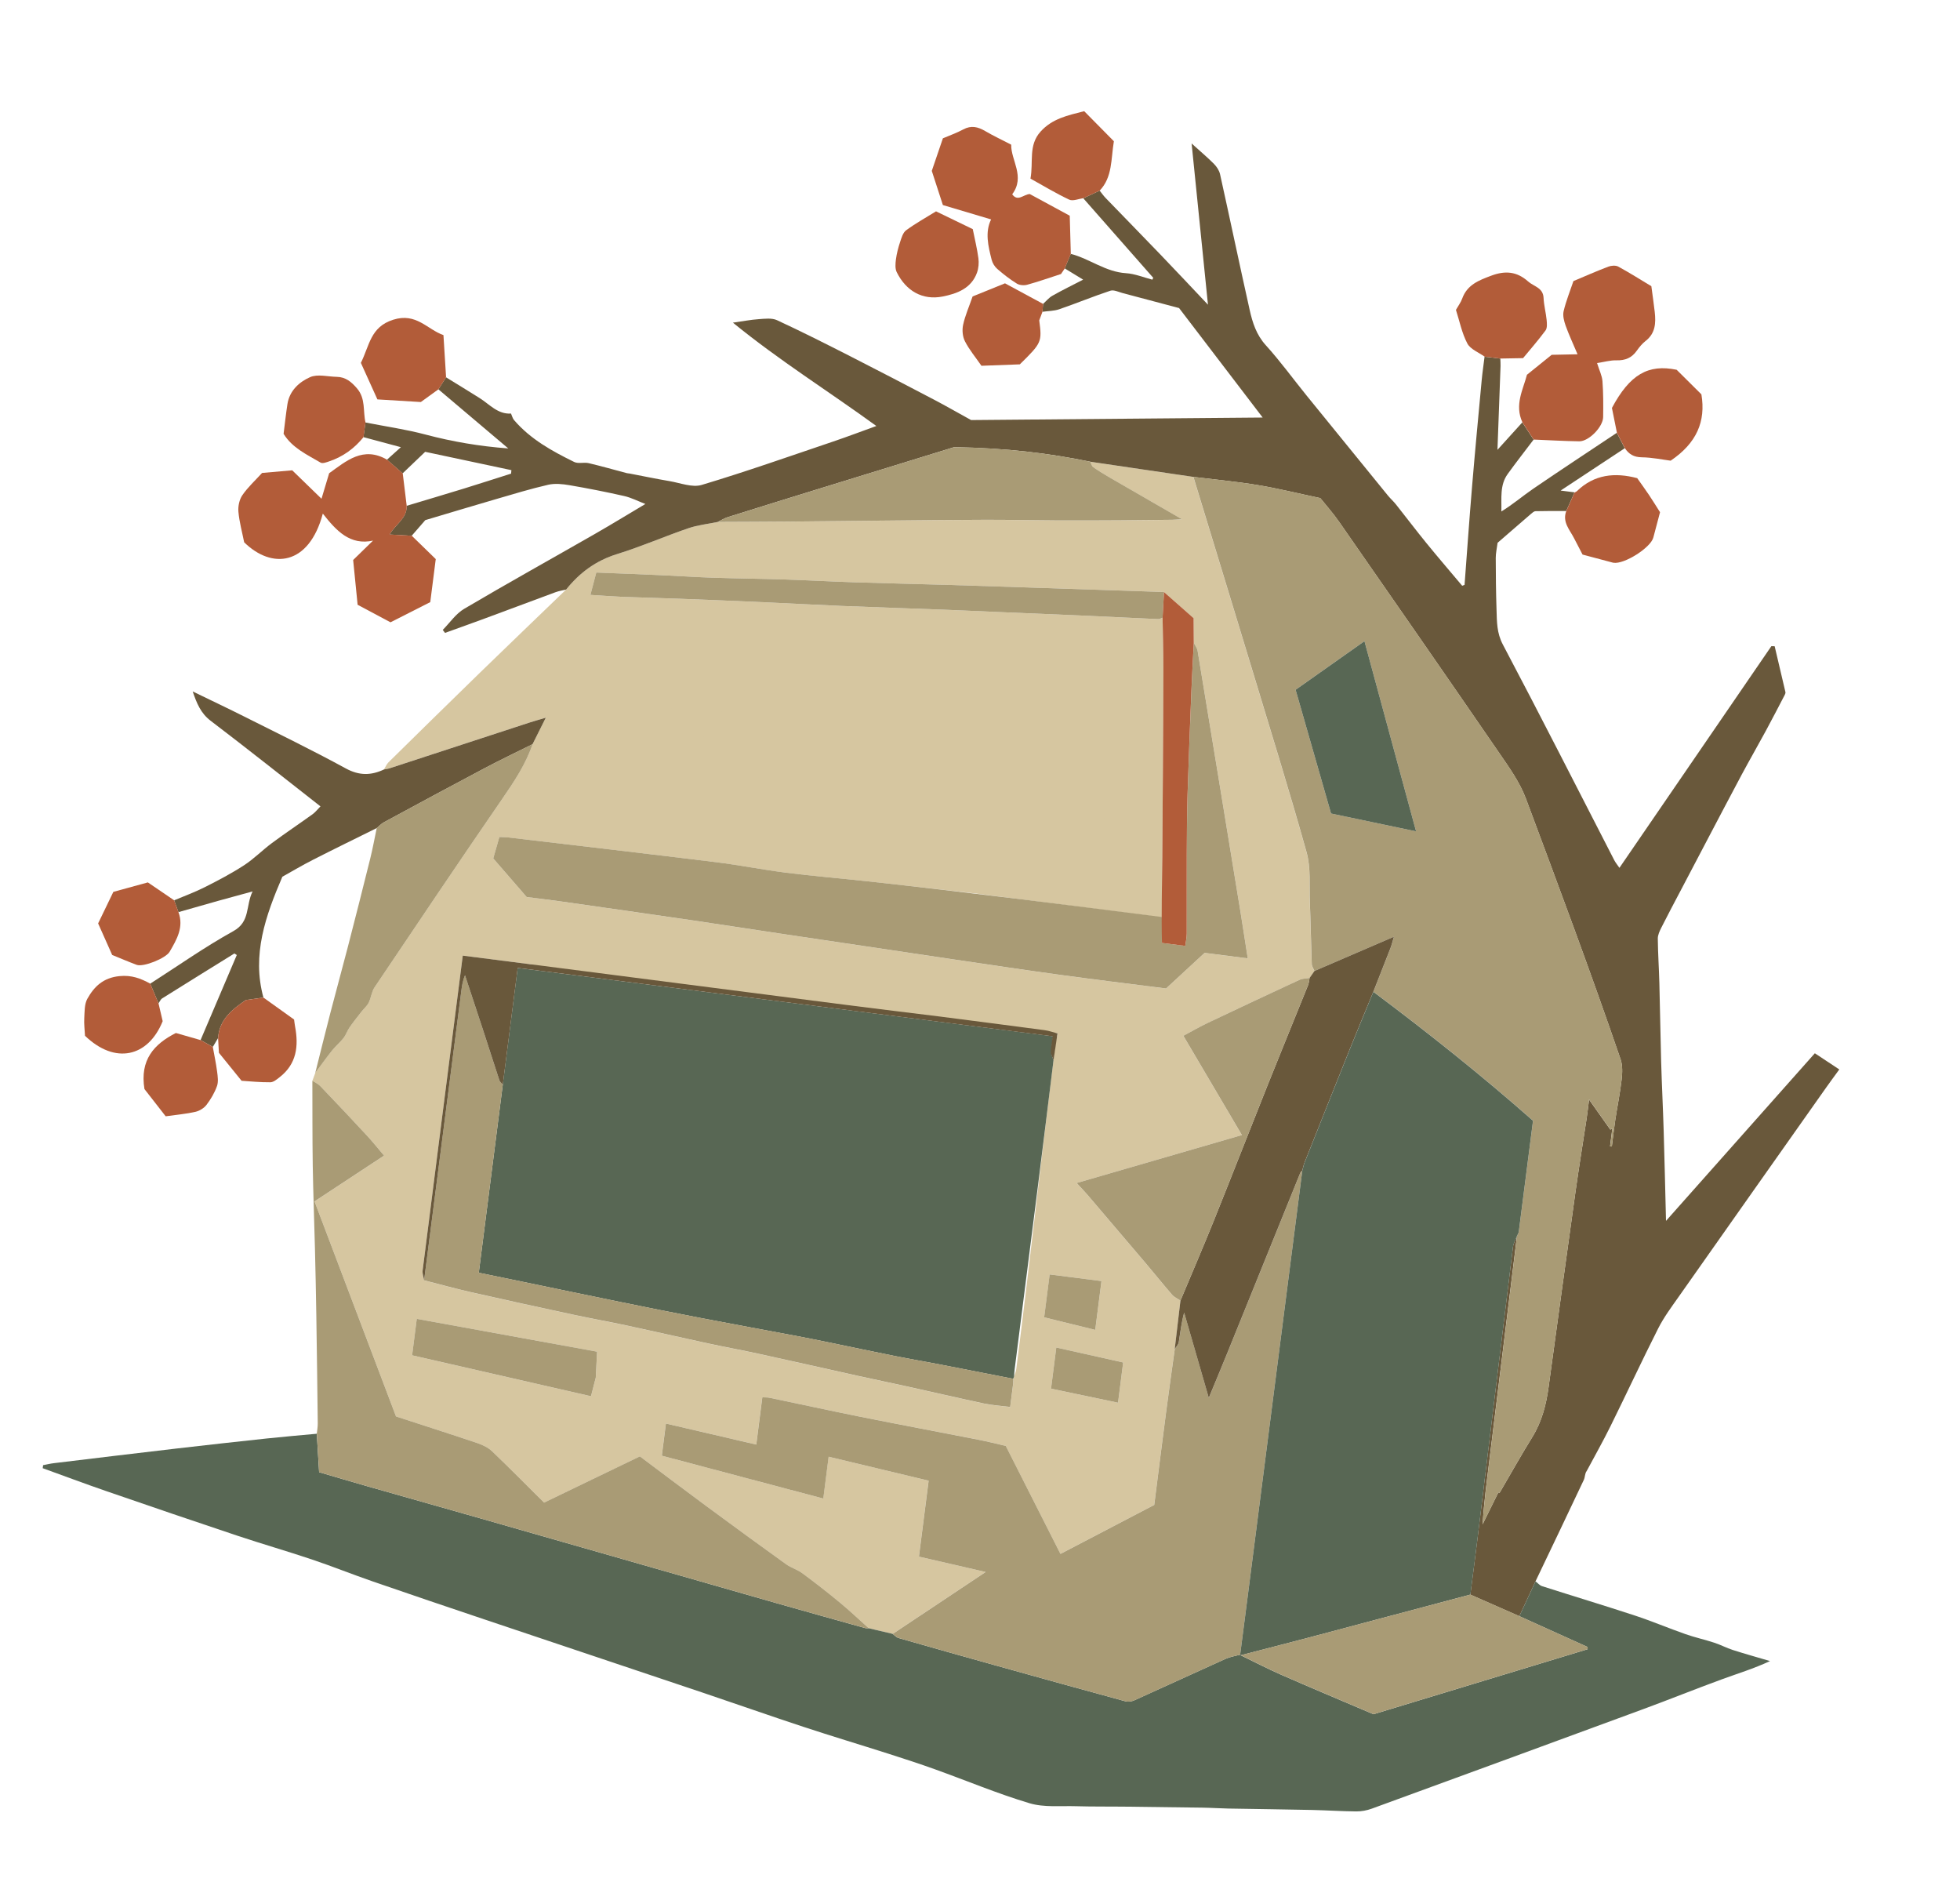
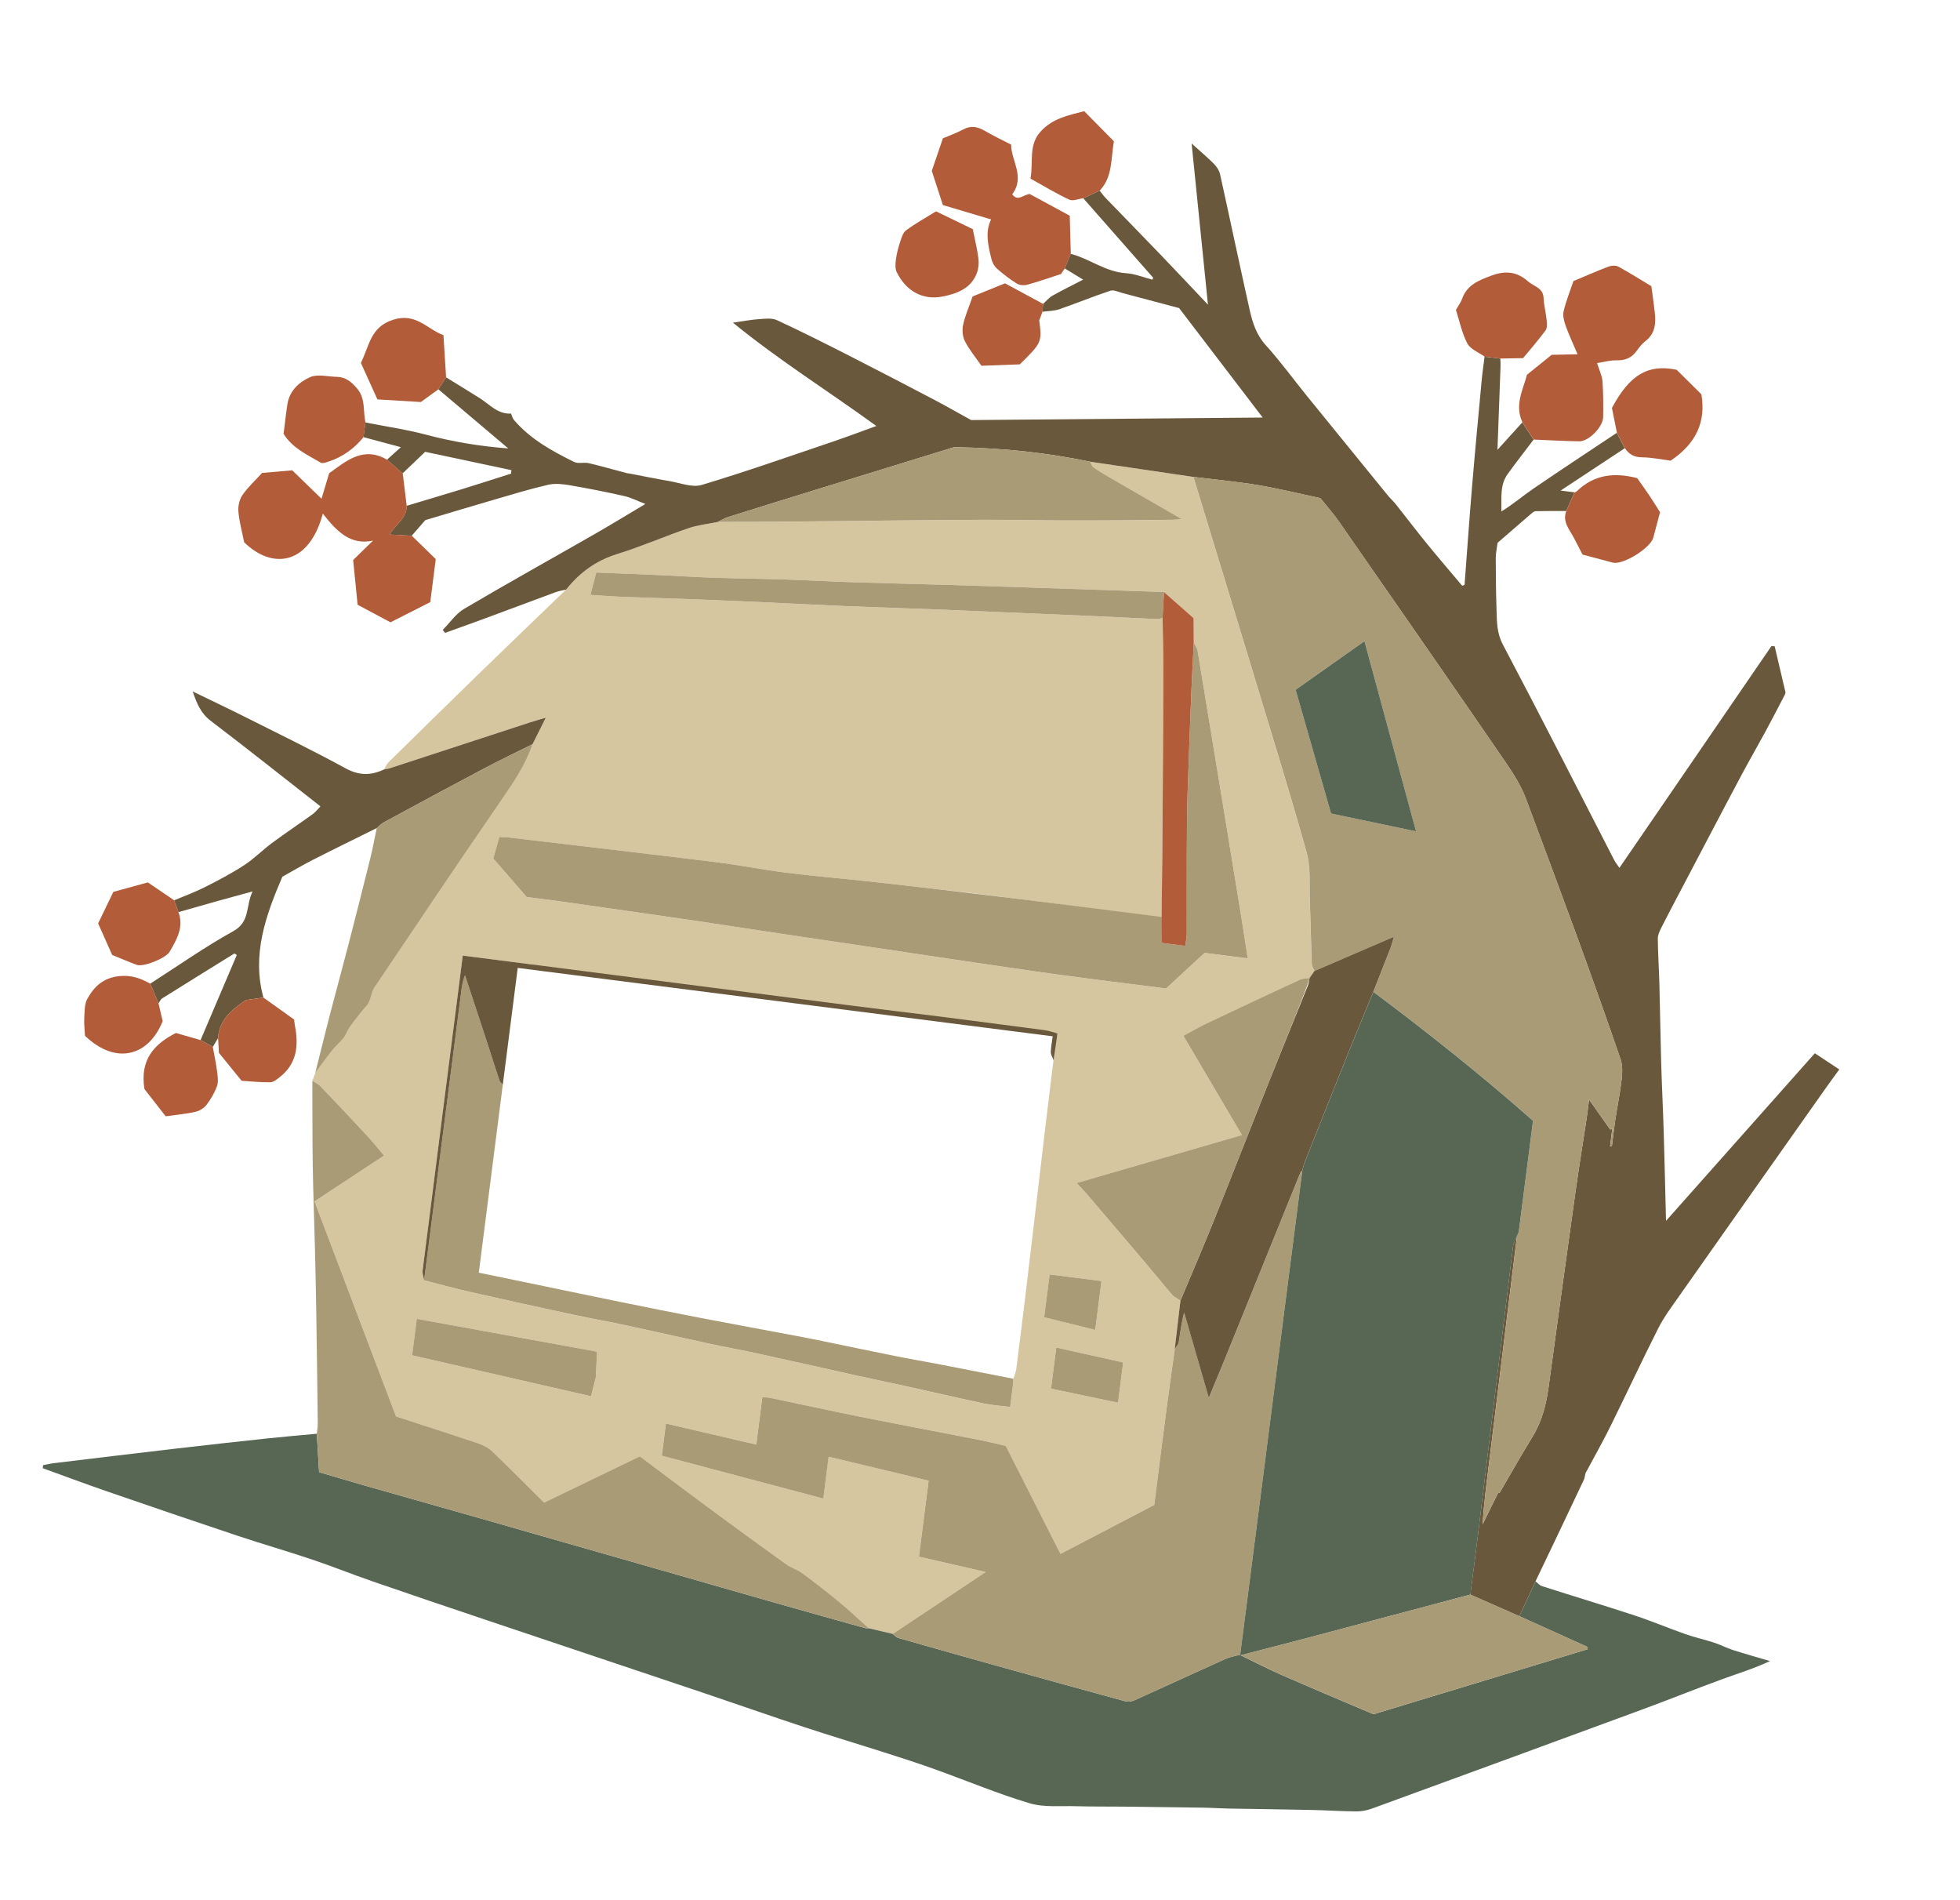
<svg xmlns="http://www.w3.org/2000/svg" width="226" height="219" viewBox="0 0 226 219" fill="none">
  <path d="M36.353 123.691C36.241 123.995 36.13 124.299 36.018 124.603C36.318 124.796 36.669 124.938 36.909 125.187C38.717 127.077 40.515 128.978 42.293 130.897C42.969 131.626 43.589 132.407 44.286 133.228C41.532 135.041 38.931 136.751 36.269 138.505C39.421 146.824 42.535 155.04 45.664 163.298C48.801 164.319 51.946 165.324 55.073 166.379C55.675 166.582 56.303 166.889 56.753 167.322C58.797 169.273 60.779 171.286 62.737 173.23C66.527 171.402 70.201 169.627 73.784 167.9C76.513 169.944 79.008 171.833 81.528 173.692C84.547 175.92 87.58 178.133 90.629 180.323C91.208 180.739 91.941 180.945 92.512 181.369C93.993 182.466 95.45 183.602 96.872 184.775C98.007 185.713 99.077 186.731 100.172 187.714C101.09 187.931 102.01 188.146 102.928 188.362C106.45 186.018 109.972 183.671 113.646 181.225C110.927 180.599 108.413 180.02 105.954 179.452L107.071 170.698C103.255 169.782 99.474 168.876 95.544 167.934L94.928 172.757C88.63 171.085 82.475 169.451 76.306 167.815L76.779 164.11C80.264 164.921 83.638 165.705 87.199 166.533L87.894 161.087C88.283 161.108 88.503 161.092 88.714 161.134C92.234 161.869 95.745 162.637 99.271 163.341C103.796 164.246 108.33 165.096 112.857 165.983C113.919 166.192 114.972 166.461 115.965 166.687C118.076 170.85 120.157 174.962 122.272 179.139C125.995 177.193 129.568 175.326 133.087 173.489C133.563 169.76 134.012 166.175 134.481 162.59C134.789 160.24 135.127 157.891 135.451 155.543C135.672 153.673 135.89 151.806 136.111 149.937C135.786 149.717 135.396 149.552 135.148 149.266C134.096 148.057 133.095 146.802 132.058 145.579C129.843 142.966 127.62 140.359 125.397 137.756C125.055 137.354 124.686 136.976 124.143 136.385C130.57 134.522 136.742 132.73 143.196 130.857C140.929 127.012 138.708 123.247 136.448 119.414C137.429 118.892 138.338 118.363 139.283 117.914C142.789 116.248 146.306 114.598 149.829 112.968C150.181 112.805 150.611 112.816 151.004 112.744L151.561 111.943C151.453 111.684 151.258 111.427 151.25 111.166C151.16 108.773 151.121 106.381 151.026 103.99C150.951 102.072 151.154 100.063 150.649 98.258C148.643 91.078 146.411 83.96 144.257 76.82C143.342 73.785 142.414 70.756 141.489 67.725C140.194 63.477 138.896 59.23 137.598 54.983C133.64 54.4 129.679 53.817 125.72 53.234C125.828 53.447 125.879 53.736 126.049 53.855C126.695 54.304 127.369 54.713 128.05 55.109C130.694 56.644 133.344 58.168 136.286 59.864C135.701 59.898 135.435 59.926 135.167 59.927C133.143 59.949 131.121 59.976 129.099 59.987C126.714 60.001 124.327 60.012 121.941 60.001C119.184 59.989 116.427 59.924 113.67 59.928C110.111 59.933 106.553 59.978 102.995 60.012C98.893 60.051 94.79 60.1 90.688 60.135C88.044 60.157 85.401 60.162 82.756 60.174C81.622 60.409 80.447 60.53 79.359 60.902C76.606 61.844 73.929 63.018 71.152 63.876C68.714 64.629 66.829 66.021 65.276 67.965C61.926 71.195 58.566 74.415 55.23 77.658C51.733 81.057 48.257 84.476 44.783 87.895C44.564 88.113 44.446 88.431 44.279 88.701C44.489 88.66 44.709 88.639 44.911 88.572C50.297 86.815 55.68 85.052 61.064 83.293C61.589 83.121 62.123 82.975 62.931 82.736C62.334 83.93 61.869 84.86 61.403 85.79C60.624 88.085 59.307 90.063 57.941 92.049C52.97 99.275 48.074 106.553 43.178 113.833C42.837 114.337 42.788 115.031 42.51 115.587C42.312 115.979 41.946 116.286 41.668 116.642C41.206 117.234 40.734 117.819 40.306 118.436C40.035 118.825 39.888 119.303 39.6 119.675C39.209 120.178 38.7 120.587 38.302 121.087C37.624 121.934 36.994 122.821 36.346 123.691L36.353 123.691ZM120.488 118.947C120.985 119.012 121.445 119.009 121.934 119.136C121.964 119.422 121.78 119.798 121.744 120.076C120.145 132.673 118.803 145.19 117.188 157.785C117.148 158.1 117.019 158.402 116.931 158.711C116.896 158.791 116.862 158.868 116.83 158.948L116.844 159.232L116.903 159.288L116.848 159.345L116.482 162.21C115.328 162.062 114.381 162.008 113.465 161.814C110.418 161.164 107.382 160.458 104.341 159.785C102.571 159.394 100.792 159.034 99.022 158.642C95.233 157.805 91.452 156.943 87.661 156.116C85.641 155.675 83.606 155.305 81.585 154.868C78.503 154.203 75.428 153.495 72.345 152.834C70.288 152.392 68.217 152.024 66.159 151.582C62.191 150.729 58.224 149.863 54.266 148.966C52.469 148.558 50.691 148.062 48.904 147.606C48.841 147.222 48.684 146.827 48.731 146.457C50.185 134.944 51.661 123.435 53.133 111.923C53.201 111.391 53.269 110.858 53.357 110.167L60.922 111.133C61.315 111.134 61.734 111.33 62.121 111.379C81.58 113.855 101.057 116.361 120.488 118.947ZM134.217 68.252C135.414 69.308 136.611 70.364 137.633 71.265C137.642 72.446 137.648 73.279 137.656 74.113C137.807 74.422 138.041 74.717 138.095 75.041C139.746 85.028 141.382 95.017 143.016 105.006C143.306 106.783 143.575 108.567 143.875 110.489L138.9 109.854C137.321 111.311 135.781 112.734 134.458 113.958C130.257 113.422 126.281 112.943 122.313 112.399C118.128 111.825 113.95 111.197 109.77 110.581C106.383 110.083 103.001 109.569 99.615 109.066C96.087 108.541 92.557 108.022 89.029 107.492C86.006 107.04 82.985 106.564 79.96 106.122C74.878 105.381 69.792 104.652 64.704 103.929C63.164 103.711 61.621 103.531 60.732 103.418C59.148 101.588 58.002 100.267 56.874 98.965C57.137 98.051 57.352 97.299 57.583 96.496C57.995 96.515 58.318 96.514 58.636 96.551C66.602 97.493 74.57 98.415 82.531 99.396C85.273 99.735 87.991 100.278 90.734 100.622C93.841 101.012 96.962 101.269 100.073 101.609C104.09 102.046 108.105 102.51 112.12 102.963L133.988 105.755C133.998 103.256 134.006 101.05 134.02 98.846C134.039 95.615 134.069 92.385 134.089 89.154C134.113 85.126 134.143 81.099 134.143 77.07C134.144 75.12 134.086 73.171 134.054 71.222C133.882 71.275 133.709 71.381 133.54 71.374C130.549 71.242 127.558 71.09 124.569 70.956C121.131 70.804 117.692 70.668 114.254 70.523C112.367 70.443 110.482 70.35 108.596 70.279C104.753 70.134 100.912 70.014 97.071 69.857C94.134 69.739 91.198 69.567 88.259 69.437C84.923 69.29 81.588 69.153 78.254 69.023C76.115 68.942 73.974 68.897 71.836 68.811C70.616 68.762 69.4 68.666 68.079 68.584C68.325 67.648 68.533 66.864 68.757 66.004C71.341 66.109 73.847 66.204 76.349 66.315C78.301 66.401 80.254 66.538 82.207 66.602C84.992 66.692 87.778 66.719 90.563 66.809C93.207 66.895 95.849 67.044 98.493 67.13C102.072 67.247 105.651 67.322 109.229 67.427C112.268 67.517 115.305 67.62 118.342 67.72C123.634 67.895 128.926 68.073 134.217 68.249L134.217 68.252ZM48.057 152.043C54.965 153.301 61.838 154.551 68.849 155.826C68.802 156.761 68.754 157.727 68.699 158.813C68.545 159.414 68.358 160.139 68.146 160.967C61.213 159.379 54.414 157.824 47.521 156.247L48.057 152.043ZM121.797 155.348C124.398 155.929 126.889 156.484 129.509 157.07L128.917 161.708C126.349 161.168 123.799 160.635 121.192 160.088L121.797 155.348ZM121.033 146.923L127.009 147.686L126.291 153.313C124.28 152.82 122.37 152.351 120.402 151.868C120.524 150.911 120.625 150.12 120.726 149.331C120.826 148.543 120.936 147.684 121.033 146.926L121.033 146.923Z" fill="#D6C6A0" />
  <mask id="path-2-outside-1_1434_19465" maskUnits="userSpaceOnUse" x="64.17" y="68.669" width="67.044" height="34.057" fill="black">
    <rect fill="white" x="64.17" y="68.669" width="67.044" height="34.057" />
    <path d="M73.134 81.093C73.936 81.14 74.691 80.928 75.287 80.536L77.085 80.642C76.169 81.709 74.692 82.366 73.065 82.271C70.466 82.118 68.475 80.113 68.612 77.781C68.748 75.461 70.959 73.702 73.558 73.854C75.186 73.949 76.576 74.774 77.36 75.942L75.563 75.836C75.017 75.378 74.291 75.079 73.489 75.032C71.631 74.923 70.045 76.195 69.948 77.859C69.849 79.535 71.276 80.984 73.134 81.093Z" />
    <path d="M77.313 76.268L83.702 76.642L83.643 77.65L81.117 77.502L80.82 82.555L79.472 82.476L79.768 77.423L77.254 77.276L77.313 76.268Z" />
    <path d="M87.292 76.682C89.296 76.799 90.827 78.327 90.724 80.088C90.62 81.862 88.921 83.188 86.917 83.071C84.926 82.954 83.394 81.438 83.497 79.665C83.601 77.904 85.3 76.565 87.292 76.682ZM86.986 81.905C88.249 81.979 89.31 81.127 89.376 80.01C89.441 78.892 88.486 77.934 87.223 77.86C85.972 77.787 84.899 78.626 84.833 79.743C84.768 80.861 85.735 81.831 86.986 81.905Z" />
    <path d="M91.695 77.111L97.246 77.436L96.891 83.497L95.543 83.418L95.839 78.365L92.985 78.198L92.777 81.732C92.723 82.655 91.768 83.355 90.663 83.29L90.731 82.124C91.096 82.145 91.413 81.933 91.429 81.653L91.695 77.111Z" />
    <path d="M101.347 77.506C103.351 77.623 104.882 79.151 104.779 80.912C104.675 82.686 102.976 84.012 100.972 83.894C98.981 83.778 97.448 82.262 97.552 80.489C97.656 78.728 99.355 77.389 101.347 77.506ZM101.041 82.728C102.304 82.802 103.365 81.951 103.431 80.833C103.496 79.716 102.541 78.758 101.278 78.684C100.027 78.611 98.954 79.45 98.888 80.567C98.823 81.684 99.79 82.655 101.041 82.728Z" />
    <path d="M109.816 81.293C110.258 81.246 110.682 81.502 110.827 81.925C110.89 82.099 110.916 82.284 110.905 82.478C110.846 83.486 109.693 84.235 108.114 84.142L105.09 83.965L105.444 77.917L108.468 78.094C109.962 78.181 110.949 79.019 110.892 79.991C110.876 80.258 110.789 80.497 110.631 80.707C110.471 80.929 110.219 81.073 109.949 81.106L109.79 81.121L109.816 81.293ZM106.714 79.124L106.638 80.424L108.326 80.523C109.115 80.569 109.523 80.264 109.544 79.912C109.564 79.56 109.191 79.27 108.402 79.224L106.714 79.124ZM108.176 83.074C109.051 83.125 109.546 82.788 109.569 82.4C109.592 81.999 109.14 81.607 108.265 81.555L106.578 81.444L106.488 82.975L108.176 83.074Z" />
    <path d="M117.343 78.614L118.691 78.693L118.336 84.754L116.988 84.675L117.166 81.638C117.23 80.533 116.276 79.563 115.013 79.489C113.762 79.416 112.688 80.267 112.623 81.372C112.558 82.49 113.184 83.44 114.022 83.489C114.861 83.538 115.586 82.813 115.64 81.89L116.976 81.968C116.883 83.547 115.533 84.748 113.954 84.655C112.375 84.563 111.183 83.067 111.287 81.294C111.39 79.533 113.09 78.194 115.082 78.311C115.652 78.344 116.192 78.498 116.653 78.732C116.961 78.884 117.19 79.141 117.317 79.466L117.517 80.014L117.691 79.951L117.427 79.253C117.364 79.079 117.327 78.881 117.338 78.699L117.343 78.614Z" />
    <path d="M121.7 78.87L125.247 79.077L124.892 85.126L123.544 85.047L123.661 83.043L121.56 82.92L120.544 84.871L119.074 84.785L119.911 83.201C119.981 83.046 120.109 82.932 120.272 82.856L120.497 82.76L120.434 82.598C120.146 82.715 119.886 82.578 119.643 82.356C119.226 81.991 119.037 81.273 119.069 80.714C119.141 79.499 120.206 78.782 121.7 78.87ZM123.721 82.023L123.839 80.006L121.641 79.878C120.852 79.831 120.432 80.343 120.405 80.792C120.38 81.23 120.733 81.847 121.523 81.894L123.721 82.023Z" />
-     <path d="M71.224 87.281L69.576 89.391L70.966 91.666L69.448 91.577L68.07 89.302L69.705 87.192L71.224 87.281ZM73.58 87.42L71.933 89.529L73.323 91.804L71.805 91.715L70.415 89.44L72.061 87.331L73.58 87.42Z" />
    <path d="M78.832 84.998C80.411 85.09 81.612 86.44 81.519 88.019C81.426 89.61 80.076 90.811 78.497 90.718C76.918 90.626 75.705 89.275 75.799 87.684L77.147 87.763C77.092 88.698 77.728 89.491 78.566 89.54C79.392 89.588 80.116 88.875 80.171 87.94C80.225 87.017 79.589 86.224 78.763 86.176L75.727 85.998L75.322 92.896L73.986 92.818L74.46 84.741L78.832 84.998Z" />
    <path d="M84.309 87.342L87.855 87.549L87.501 93.598L86.153 93.519L86.27 91.515L84.169 91.392L83.153 93.343L81.683 93.257L82.519 91.673C82.59 91.519 82.718 91.404 82.881 91.328L83.106 91.232L83.042 91.07C82.755 91.187 82.495 91.05 82.252 90.828C81.835 90.463 81.645 89.745 81.678 89.186C81.749 87.972 82.815 87.254 84.309 87.342ZM86.33 90.495L86.448 88.478L84.25 88.35C83.46 88.303 83.04 88.815 83.014 89.264C82.989 89.702 83.342 90.32 84.132 90.366L86.33 90.495Z" />
    <path d="M91.262 90.15C92.841 90.243 93.911 91.122 93.851 92.142C93.792 93.15 92.626 93.91 91.047 93.818L88.193 93.651L88.548 87.59L93.418 87.876L93.353 88.993L89.819 88.786L89.745 90.049L91.263 90.138L91.262 90.15ZM91.113 92.701C91.987 92.752 92.48 92.452 92.503 92.063C92.526 91.662 92.071 91.319 91.197 91.267L91.197 91.255L89.679 91.166L89.594 92.612L91.113 92.701Z" />
-     <path d="M99.602 88.238L100.95 88.317L100.595 94.378L99.247 94.299L99.474 90.424C99.482 90.278 99.515 90.134 99.572 90.003L99.787 89.455L99.619 89.397L99.434 89.849C99.364 90.016 99.282 90.157 99.153 90.284L95.542 94.081L94.206 94.003L94.562 87.943L95.898 88.021L95.671 91.895C95.662 92.041 95.63 92.173 95.585 92.317L95.359 92.852L95.525 92.923L95.711 92.458C95.781 92.304 95.875 92.151 95.991 92.036L99.602 88.238Z" />
    <path d="M106.683 88.653L108.031 88.732L107.676 94.793L106.328 94.714L106.476 92.187L102.771 91.97L102.623 94.496L101.287 94.418L101.642 88.358L102.978 88.436L102.83 90.962L106.535 91.179L106.683 88.653Z" />
    <path d="M111.229 91.357L114.344 95.183L112.74 95.09L110.285 92.069L109.852 92.385L109.704 94.912L108.368 94.833L108.723 88.773L110.059 88.851L109.975 90.284C109.965 90.466 109.918 90.646 109.834 90.824L109.49 91.487L109.644 91.569L109.932 91.025C110.015 90.847 110.159 90.685 110.313 90.56L112.416 88.989L114.249 89.097L111.229 91.357Z" />
    <path d="M120.16 89.443L121.508 89.522L121.152 95.582L119.804 95.504L119.982 92.467C120.047 91.362 119.092 90.392 117.829 90.318C116.578 90.245 115.505 91.096 115.44 92.201C115.374 93.318 116.001 94.269 116.839 94.318C117.677 94.367 118.402 93.642 118.456 92.719L119.792 92.797C119.7 94.376 118.35 95.577 116.771 95.484C115.192 95.392 114 93.896 114.104 92.123C114.207 90.362 115.906 89.023 117.898 89.14C118.469 89.173 119.009 89.327 119.47 89.561C119.778 89.713 120.007 89.97 120.134 90.295L120.333 90.843L120.508 90.78L120.244 90.082C120.181 89.907 120.144 89.71 120.155 89.528L120.16 89.443Z" />
    <path d="M125.933 90.488L127.322 92.775L125.676 94.873L124.158 94.784L125.804 92.686L124.415 90.399L125.933 90.488ZM123.577 90.35L124.966 92.637L123.32 94.735L121.814 94.646L123.448 92.548L122.071 90.262L123.577 90.35Z" />
  </mask>
  <path d="M73.134 81.093C73.936 81.14 74.691 80.928 75.287 80.536L77.085 80.642C76.169 81.709 74.692 82.366 73.065 82.271C70.466 82.118 68.475 80.113 68.612 77.781C68.748 75.461 70.959 73.702 73.558 73.854C75.186 73.949 76.576 74.774 77.36 75.942L75.563 75.836C75.017 75.378 74.291 75.079 73.489 75.032C71.631 74.923 70.045 76.195 69.948 77.859C69.849 79.535 71.276 80.984 73.134 81.093Z" fill="#B25C39" />
  <path d="M77.313 76.268L83.702 76.642L83.643 77.65L81.117 77.502L80.82 82.555L79.472 82.476L79.768 77.423L77.254 77.276L77.313 76.268Z" fill="#B25C39" />
  <path d="M87.292 76.682C89.296 76.799 90.827 78.327 90.724 80.088C90.62 81.862 88.921 83.188 86.917 83.071C84.926 82.954 83.394 81.438 83.497 79.665C83.601 77.904 85.3 76.565 87.292 76.682ZM86.986 81.905C88.249 81.979 89.31 81.127 89.376 80.01C89.441 78.892 88.486 77.934 87.223 77.86C85.972 77.787 84.899 78.626 84.833 79.743C84.768 80.861 85.735 81.831 86.986 81.905Z" fill="#B25C39" />
  <path d="M91.695 77.111L97.246 77.436L96.891 83.497L95.543 83.418L95.839 78.365L92.985 78.198L92.777 81.732C92.723 82.655 91.768 83.355 90.663 83.29L90.731 82.124C91.096 82.145 91.413 81.933 91.429 81.653L91.695 77.111Z" fill="#B25C39" />
  <path d="M101.347 77.506C103.351 77.623 104.882 79.151 104.779 80.912C104.675 82.686 102.976 84.012 100.972 83.894C98.981 83.778 97.448 82.262 97.552 80.489C97.656 78.728 99.355 77.389 101.347 77.506ZM101.041 82.728C102.304 82.802 103.365 81.951 103.431 80.833C103.496 79.716 102.541 78.758 101.278 78.684C100.027 78.611 98.954 79.45 98.888 80.567C98.823 81.684 99.79 82.655 101.041 82.728Z" fill="#B25C39" />
  <path d="M109.816 81.293C110.258 81.246 110.682 81.502 110.827 81.925C110.89 82.099 110.916 82.284 110.905 82.478C110.846 83.486 109.693 84.235 108.114 84.142L105.09 83.965L105.444 77.917L108.468 78.094C109.962 78.181 110.949 79.019 110.892 79.991C110.876 80.258 110.789 80.497 110.631 80.707C110.471 80.929 110.219 81.073 109.949 81.106L109.79 81.121L109.816 81.293ZM106.714 79.124L106.638 80.424L108.326 80.523C109.115 80.569 109.523 80.264 109.544 79.912C109.564 79.56 109.191 79.27 108.402 79.224L106.714 79.124ZM108.176 83.074C109.051 83.125 109.546 82.788 109.569 82.4C109.592 81.999 109.14 81.607 108.265 81.555L106.578 81.444L106.488 82.975L108.176 83.074Z" fill="#B25C39" />
  <path d="M117.343 78.614L118.691 78.693L118.336 84.754L116.988 84.675L117.166 81.638C117.23 80.533 116.276 79.563 115.013 79.489C113.762 79.416 112.688 80.267 112.623 81.372C112.558 82.49 113.184 83.44 114.022 83.489C114.861 83.538 115.586 82.813 115.64 81.89L116.976 81.968C116.883 83.547 115.533 84.748 113.954 84.655C112.375 84.563 111.183 83.067 111.287 81.294C111.39 79.533 113.09 78.194 115.082 78.311C115.652 78.344 116.192 78.498 116.653 78.732C116.961 78.884 117.19 79.141 117.317 79.466L117.517 80.014L117.691 79.951L117.427 79.253C117.364 79.079 117.327 78.881 117.338 78.699L117.343 78.614Z" fill="#B25C39" />
  <path d="M121.7 78.87L125.247 79.077L124.892 85.126L123.544 85.047L123.661 83.043L121.56 82.92L120.544 84.871L119.074 84.785L119.911 83.201C119.981 83.046 120.109 82.932 120.272 82.856L120.497 82.76L120.434 82.598C120.146 82.715 119.886 82.578 119.643 82.356C119.226 81.991 119.037 81.273 119.069 80.714C119.141 79.499 120.206 78.782 121.7 78.87ZM123.721 82.023L123.839 80.006L121.641 79.878C120.852 79.831 120.432 80.343 120.405 80.792C120.38 81.23 120.733 81.847 121.523 81.894L123.721 82.023Z" fill="#B25C39" />
  <path d="M71.224 87.281L69.576 89.391L70.966 91.666L69.448 91.577L68.07 89.302L69.705 87.192L71.224 87.281ZM73.58 87.42L71.933 89.529L73.323 91.804L71.805 91.715L70.415 89.44L72.061 87.331L73.58 87.42Z" fill="#B25C39" />
  <path d="M78.832 84.998C80.411 85.09 81.612 86.44 81.519 88.019C81.426 89.61 80.076 90.811 78.497 90.718C76.918 90.626 75.705 89.275 75.799 87.684L77.147 87.763C77.092 88.698 77.728 89.491 78.566 89.54C79.392 89.588 80.116 88.875 80.171 87.94C80.225 87.017 79.589 86.224 78.763 86.176L75.727 85.998L75.322 92.896L73.986 92.818L74.46 84.741L78.832 84.998Z" fill="#B25C39" />
  <path d="M84.309 87.342L87.855 87.549L87.501 93.598L86.153 93.519L86.27 91.515L84.169 91.392L83.153 93.343L81.683 93.257L82.519 91.673C82.59 91.519 82.718 91.404 82.881 91.328L83.106 91.232L83.042 91.07C82.755 91.187 82.495 91.05 82.252 90.828C81.835 90.463 81.645 89.745 81.678 89.186C81.749 87.972 82.815 87.254 84.309 87.342ZM86.33 90.495L86.448 88.478L84.25 88.35C83.46 88.303 83.04 88.815 83.014 89.264C82.989 89.702 83.342 90.32 84.132 90.366L86.33 90.495Z" fill="#B25C39" />
  <path d="M91.262 90.15C92.841 90.243 93.911 91.122 93.851 92.142C93.792 93.15 92.626 93.91 91.047 93.818L88.193 93.651L88.548 87.59L93.418 87.876L93.353 88.993L89.819 88.786L89.745 90.049L91.263 90.138L91.262 90.15ZM91.113 92.701C91.987 92.752 92.48 92.452 92.503 92.063C92.526 91.662 92.071 91.319 91.197 91.267L91.197 91.255L89.679 91.166L89.594 92.612L91.113 92.701Z" fill="#B25C39" />
  <path d="M99.602 88.238L100.95 88.317L100.595 94.378L99.247 94.299L99.474 90.424C99.482 90.278 99.515 90.134 99.572 90.003L99.787 89.455L99.619 89.397L99.434 89.849C99.364 90.016 99.282 90.157 99.153 90.284L95.542 94.081L94.206 94.003L94.562 87.943L95.898 88.021L95.671 91.895C95.662 92.041 95.63 92.173 95.585 92.317L95.359 92.852L95.525 92.923L95.711 92.458C95.781 92.304 95.875 92.151 95.991 92.036L99.602 88.238Z" fill="#B25C39" />
  <path d="M106.683 88.653L108.031 88.732L107.676 94.793L106.328 94.714L106.476 92.187L102.771 91.97L102.623 94.496L101.287 94.418L101.642 88.358L102.978 88.436L102.83 90.962L106.535 91.179L106.683 88.653Z" fill="#B25C39" />
  <path d="M111.229 91.357L114.344 95.183L112.74 95.09L110.285 92.069L109.852 92.385L109.704 94.912L108.368 94.833L108.723 88.773L110.059 88.851L109.975 90.284C109.965 90.466 109.918 90.646 109.834 90.824L109.49 91.487L109.644 91.569L109.932 91.025C110.015 90.847 110.159 90.685 110.313 90.56L112.416 88.989L114.249 89.097L111.229 91.357Z" fill="#B25C39" />
  <path d="M120.16 89.443L121.508 89.522L121.152 95.582L119.804 95.504L119.982 92.467C120.047 91.362 119.092 90.392 117.829 90.318C116.578 90.245 115.505 91.096 115.44 92.201C115.374 93.318 116.001 94.269 116.839 94.318C117.677 94.367 118.402 93.642 118.456 92.719L119.792 92.797C119.7 94.376 118.35 95.577 116.771 95.484C115.192 95.392 114 93.896 114.104 92.123C114.207 90.362 115.906 89.023 117.898 89.14C118.469 89.173 119.009 89.327 119.47 89.561C119.778 89.713 120.007 89.97 120.134 90.295L120.333 90.843L120.508 90.78L120.244 90.082C120.181 89.907 120.144 89.71 120.155 89.528L120.16 89.443Z" fill="#B25C39" />
  <path d="M125.933 90.488L127.322 92.775L125.676 94.873L124.158 94.784L125.804 92.686L124.415 90.399L125.933 90.488ZM123.577 90.35L124.966 92.637L123.32 94.735L121.814 94.646L123.448 92.548L122.071 90.262L123.577 90.35Z" fill="#B25C39" />
  <path d="M73.134 81.093C73.936 81.14 74.691 80.928 75.287 80.536L77.085 80.642C76.169 81.709 74.692 82.366 73.065 82.271C70.466 82.118 68.475 80.113 68.612 77.781C68.748 75.461 70.959 73.702 73.558 73.854C75.186 73.949 76.576 74.774 77.36 75.942L75.563 75.836C75.017 75.378 74.291 75.079 73.489 75.032C71.631 74.923 70.045 76.195 69.948 77.859C69.849 79.535 71.276 80.984 73.134 81.093Z" stroke="#D6C6A0" stroke-width="2" stroke-linejoin="round" mask="url(#path-2-outside-1_1434_19465)" />
  <path d="M77.313 76.268L83.702 76.642L83.643 77.65L81.117 77.502L80.82 82.555L79.472 82.476L79.768 77.423L77.254 77.276L77.313 76.268Z" stroke="#D6C6A0" stroke-width="2" stroke-linejoin="round" mask="url(#path-2-outside-1_1434_19465)" />
  <path d="M87.292 76.682C89.296 76.799 90.827 78.327 90.724 80.088C90.62 81.862 88.921 83.188 86.917 83.071C84.926 82.954 83.394 81.438 83.497 79.665C83.601 77.904 85.3 76.565 87.292 76.682ZM86.986 81.905C88.249 81.979 89.31 81.127 89.376 80.01C89.441 78.892 88.486 77.934 87.223 77.86C85.972 77.787 84.899 78.626 84.833 79.743C84.768 80.861 85.735 81.831 86.986 81.905Z" stroke="#D6C6A0" stroke-width="2" stroke-linejoin="round" mask="url(#path-2-outside-1_1434_19465)" />
  <path d="M91.695 77.111L97.246 77.436L96.891 83.497L95.543 83.418L95.839 78.365L92.985 78.198L92.777 81.732C92.723 82.655 91.768 83.355 90.663 83.29L90.731 82.124C91.096 82.145 91.413 81.933 91.429 81.653L91.695 77.111Z" stroke="#D6C6A0" stroke-width="2" stroke-linejoin="round" mask="url(#path-2-outside-1_1434_19465)" />
  <path d="M101.347 77.506C103.351 77.623 104.882 79.151 104.779 80.912C104.675 82.686 102.976 84.012 100.972 83.894C98.981 83.778 97.448 82.262 97.552 80.489C97.656 78.728 99.355 77.389 101.347 77.506ZM101.041 82.728C102.304 82.802 103.365 81.951 103.431 80.833C103.496 79.716 102.541 78.758 101.278 78.684C100.027 78.611 98.954 79.45 98.888 80.567C98.823 81.684 99.79 82.655 101.041 82.728Z" stroke="#D6C6A0" stroke-width="2" stroke-linejoin="round" mask="url(#path-2-outside-1_1434_19465)" />
  <path d="M109.816 81.293C110.258 81.246 110.682 81.502 110.827 81.925C110.89 82.099 110.916 82.284 110.905 82.478C110.846 83.486 109.693 84.235 108.114 84.142L105.09 83.965L105.444 77.917L108.468 78.094C109.962 78.181 110.949 79.019 110.892 79.991C110.876 80.258 110.789 80.497 110.631 80.707C110.471 80.929 110.219 81.073 109.949 81.106L109.79 81.121L109.816 81.293ZM106.714 79.124L106.638 80.424L108.326 80.523C109.115 80.569 109.523 80.264 109.544 79.912C109.564 79.56 109.191 79.27 108.402 79.224L106.714 79.124ZM108.176 83.074C109.051 83.125 109.546 82.788 109.569 82.4C109.592 81.999 109.14 81.607 108.265 81.555L106.578 81.444L106.488 82.975L108.176 83.074Z" stroke="#D6C6A0" stroke-width="2" stroke-linejoin="round" mask="url(#path-2-outside-1_1434_19465)" />
  <path d="M117.343 78.614L118.691 78.693L118.336 84.754L116.988 84.675L117.166 81.638C117.23 80.533 116.276 79.563 115.013 79.489C113.762 79.416 112.688 80.267 112.623 81.372C112.558 82.49 113.184 83.44 114.022 83.489C114.861 83.538 115.586 82.813 115.64 81.89L116.976 81.968C116.883 83.547 115.533 84.748 113.954 84.655C112.375 84.563 111.183 83.067 111.287 81.294C111.39 79.533 113.09 78.194 115.082 78.311C115.652 78.344 116.192 78.498 116.653 78.732C116.961 78.884 117.19 79.141 117.317 79.466L117.517 80.014L117.691 79.951L117.427 79.253C117.364 79.079 117.327 78.881 117.338 78.699L117.343 78.614Z" stroke="#D6C6A0" stroke-width="2" stroke-linejoin="round" mask="url(#path-2-outside-1_1434_19465)" />
  <path d="M121.7 78.87L125.247 79.077L124.892 85.126L123.544 85.047L123.661 83.043L121.56 82.92L120.544 84.871L119.074 84.785L119.911 83.201C119.981 83.046 120.109 82.932 120.272 82.856L120.497 82.76L120.434 82.598C120.146 82.715 119.886 82.578 119.643 82.356C119.226 81.991 119.037 81.273 119.069 80.714C119.141 79.499 120.206 78.782 121.7 78.87ZM123.721 82.023L123.839 80.006L121.641 79.878C120.852 79.831 120.432 80.343 120.405 80.792C120.38 81.23 120.733 81.847 121.523 81.894L123.721 82.023Z" stroke="#D6C6A0" stroke-width="2" stroke-linejoin="round" mask="url(#path-2-outside-1_1434_19465)" />
  <path d="M71.224 87.281L69.576 89.391L70.966 91.666L69.448 91.577L68.07 89.302L69.705 87.192L71.224 87.281ZM73.58 87.42L71.933 89.529L73.323 91.804L71.805 91.715L70.415 89.44L72.061 87.331L73.58 87.42Z" stroke="#D6C6A0" stroke-width="2" stroke-linejoin="round" mask="url(#path-2-outside-1_1434_19465)" />
  <path d="M78.832 84.998C80.411 85.09 81.612 86.44 81.519 88.019C81.426 89.61 80.076 90.811 78.497 90.718C76.918 90.626 75.705 89.275 75.799 87.684L77.147 87.763C77.092 88.698 77.728 89.491 78.566 89.54C79.392 89.588 80.116 88.875 80.171 87.94C80.225 87.017 79.589 86.224 78.763 86.176L75.727 85.998L75.322 92.896L73.986 92.818L74.46 84.741L78.832 84.998Z" stroke="#D6C6A0" stroke-width="2" stroke-linejoin="round" mask="url(#path-2-outside-1_1434_19465)" />
  <path d="M84.309 87.342L87.855 87.549L87.501 93.598L86.153 93.519L86.27 91.515L84.169 91.392L83.153 93.343L81.683 93.257L82.519 91.673C82.59 91.519 82.718 91.404 82.881 91.328L83.106 91.232L83.042 91.07C82.755 91.187 82.495 91.05 82.252 90.828C81.835 90.463 81.645 89.745 81.678 89.186C81.749 87.972 82.815 87.254 84.309 87.342ZM86.33 90.495L86.448 88.478L84.25 88.35C83.46 88.303 83.04 88.815 83.014 89.264C82.989 89.702 83.342 90.32 84.132 90.366L86.33 90.495Z" stroke="#D6C6A0" stroke-width="2" stroke-linejoin="round" mask="url(#path-2-outside-1_1434_19465)" />
  <path d="M91.262 90.15C92.841 90.243 93.911 91.122 93.851 92.142C93.792 93.15 92.626 93.91 91.047 93.818L88.193 93.651L88.548 87.59L93.418 87.876L93.353 88.993L89.819 88.786L89.745 90.049L91.263 90.138L91.262 90.15ZM91.113 92.701C91.987 92.752 92.48 92.452 92.503 92.063C92.526 91.662 92.071 91.319 91.197 91.267L91.197 91.255L89.679 91.166L89.594 92.612L91.113 92.701Z" stroke="#D6C6A0" stroke-width="2" stroke-linejoin="round" mask="url(#path-2-outside-1_1434_19465)" />
  <path d="M99.602 88.238L100.95 88.317L100.595 94.378L99.247 94.299L99.474 90.424C99.482 90.278 99.515 90.134 99.572 90.003L99.787 89.455L99.619 89.397L99.434 89.849C99.364 90.016 99.282 90.157 99.153 90.284L95.542 94.081L94.206 94.003L94.562 87.943L95.898 88.021L95.671 91.895C95.662 92.041 95.63 92.173 95.585 92.317L95.359 92.852L95.525 92.923L95.711 92.458C95.781 92.304 95.875 92.151 95.991 92.036L99.602 88.238Z" stroke="#D6C6A0" stroke-width="2" stroke-linejoin="round" mask="url(#path-2-outside-1_1434_19465)" />
  <path d="M106.683 88.653L108.031 88.732L107.676 94.793L106.328 94.714L106.476 92.187L102.771 91.97L102.623 94.496L101.287 94.418L101.642 88.358L102.978 88.436L102.83 90.962L106.535 91.179L106.683 88.653Z" stroke="#D6C6A0" stroke-width="2" stroke-linejoin="round" mask="url(#path-2-outside-1_1434_19465)" />
  <path d="M111.229 91.357L114.344 95.183L112.74 95.09L110.285 92.069L109.852 92.385L109.704 94.912L108.368 94.833L108.723 88.773L110.059 88.851L109.975 90.284C109.965 90.466 109.918 90.646 109.834 90.824L109.49 91.487L109.644 91.569L109.932 91.025C110.015 90.847 110.159 90.685 110.313 90.56L112.416 88.989L114.249 89.097L111.229 91.357Z" stroke="#D6C6A0" stroke-width="2" stroke-linejoin="round" mask="url(#path-2-outside-1_1434_19465)" />
  <path d="M120.16 89.443L121.508 89.522L121.152 95.582L119.804 95.504L119.982 92.467C120.047 91.362 119.092 90.392 117.829 90.318C116.578 90.245 115.505 91.096 115.44 92.201C115.374 93.318 116.001 94.269 116.839 94.318C117.677 94.367 118.402 93.642 118.456 92.719L119.792 92.797C119.7 94.376 118.35 95.577 116.771 95.484C115.192 95.392 114 93.896 114.104 92.123C114.207 90.362 115.906 89.023 117.898 89.14C118.469 89.173 119.009 89.327 119.47 89.561C119.778 89.713 120.007 89.97 120.134 90.295L120.333 90.843L120.508 90.78L120.244 90.082C120.181 89.907 120.144 89.71 120.155 89.528L120.16 89.443Z" stroke="#D6C6A0" stroke-width="2" stroke-linejoin="round" mask="url(#path-2-outside-1_1434_19465)" />
  <path d="M125.933 90.488L127.322 92.775L125.676 94.873L124.158 94.784L125.804 92.686L124.415 90.399L125.933 90.488ZM123.577 90.35L124.966 92.637L123.32 94.735L121.814 94.646L123.448 92.548L122.071 90.262L123.577 90.35Z" stroke="#D6C6A0" stroke-width="2" stroke-linejoin="round" mask="url(#path-2-outside-1_1434_19465)" />
  <path d="M65.279 67.964C66.833 66.02 68.718 64.629 71.155 63.875C73.93 63.017 76.609 61.844 79.362 60.901C80.45 60.527 81.625 60.408 82.76 60.173C83.144 59.986 83.51 59.747 83.915 59.62C87.562 58.473 91.213 57.343 94.867 56.217C100.314 54.535 105.76 52.861 110.018 51.551C116.134 51.654 120.954 52.252 125.724 53.231C129.682 53.814 133.643 54.397 137.602 54.98C140.081 55.287 142.571 55.517 145.035 55.924C147.358 56.309 149.653 56.878 152.241 57.425C152.858 58.197 153.708 59.15 154.43 60.189C160.553 68.989 166.672 77.792 172.744 86.629C173.936 88.365 175.221 90.13 175.947 92.073C179.674 102.055 183.409 112.032 186.86 122.113C187.104 122.829 187.072 123.689 186.982 124.459C186.804 126.013 186.486 127.55 186.251 129.097C186.096 130.12 185.985 131.148 185.854 132.176C185.786 132.167 185.719 132.159 185.649 132.15L185.909 130.12L185.679 130.225C184.906 129.133 184.133 128.038 183.228 126.759C183.117 127.628 183.046 128.288 182.946 128.945C182.522 131.753 182.06 134.559 181.665 137.371C180.613 144.885 179.583 152.4 178.559 159.918C178.282 161.954 177.782 163.894 176.683 165.673C175.372 167.796 174.153 169.975 172.894 172.131C172.854 172.102 172.811 172.074 172.771 172.045C172.163 173.277 171.555 174.507 170.947 175.739C171.111 173.26 171.427 170.859 171.722 168.457C172.79 159.8 173.851 151.145 174.914 142.49C174.754 142.911 174.505 143.321 174.452 143.754C173.084 154.903 171.739 166.058 170.384 177.209C170.115 179.419 169.82 181.627 169.538 183.835C171.42 184.663 173.302 185.493 175.187 186.321C175.808 184.982 176.432 183.642 177.054 182.303C178.916 178.406 180.785 174.512 182.624 170.606C182.779 170.277 182.736 169.854 182.955 169.586C183.867 167.876 184.825 166.189 185.682 164.452C187.54 160.696 189.305 156.892 191.196 153.152C191.848 151.863 192.726 150.683 193.562 149.496C199.223 141.445 204.901 133.408 210.575 125.366C211.055 124.685 211.556 124.016 212.083 123.29C211.13 122.659 210.226 122.062 209.262 121.424C203.59 127.81 197.946 134.166 192.101 140.746C192.008 137.099 191.935 133.73 191.832 130.362C191.752 127.69 191.615 125.02 191.539 122.349C191.454 119.349 191.417 116.347 191.336 113.349C191.29 111.635 191.172 109.924 191.155 108.212C191.15 107.785 191.367 107.329 191.568 106.931C192.281 105.516 193.027 104.116 193.765 102.712C194.792 100.756 195.817 98.802 196.846 96.846C198.173 94.33 199.489 91.808 200.831 89.3C201.736 87.613 202.692 85.955 203.602 84.273C204.35 82.893 205.068 81.496 205.796 80.103C205.845 80.007 205.892 79.881 205.871 79.788C205.465 78.024 205.044 76.263 204.629 74.501C204.503 74.498 204.376 74.495 204.25 74.492C198.448 82.955 192.647 91.42 186.73 100.05C186.47 99.667 186.272 99.434 186.136 99.17C181.865 90.874 177.649 82.552 173.288 74.305C172.576 72.96 172.605 71.665 172.56 70.305C172.494 68.313 172.473 66.316 172.469 64.323C172.467 63.782 172.596 63.242 172.681 62.575C173.907 61.512 175.207 60.381 176.514 59.258C176.676 59.12 176.873 58.937 177.057 58.932C178.237 58.899 179.417 58.911 180.596 58.909C180.915 58.192 181.237 57.476 181.556 56.759L179.95 56.554C182.496 54.873 184.921 53.272 187.347 51.672C187.042 51.081 186.736 50.487 186.432 49.896C183.218 52.039 179.99 54.158 176.801 56.337C175.574 57.177 174.442 58.152 173.117 58.964C173.154 57.433 172.92 55.926 173.845 54.646C174.814 53.303 175.835 52 176.834 50.681C176.402 50.018 175.968 49.353 175.535 48.691C174.651 49.669 173.764 50.644 172.666 51.858C172.793 48.444 172.911 45.321 173.022 42.199C173.032 41.913 173.005 41.624 172.997 41.338C172.391 41.265 171.786 41.193 171.179 41.122C171.068 42.026 170.932 42.93 170.848 43.836C170.469 47.911 170.081 51.983 169.74 56.061C169.422 59.848 169.159 63.638 168.872 67.427C168.781 67.462 168.691 67.496 168.6 67.529C167.229 65.898 165.839 64.283 164.492 62.631C163.293 61.162 162.15 59.647 160.968 58.159C160.675 57.791 160.318 57.475 160.02 57.111C156.888 53.27 153.761 49.427 150.639 45.576C149.08 43.652 147.623 41.638 145.96 39.806C144.866 38.602 144.421 37.191 144.092 35.718C142.928 30.511 141.834 25.29 140.679 20.082C140.583 19.652 140.295 19.216 139.98 18.897C139.24 18.151 138.432 17.474 137.4 16.54C138.043 22.86 138.655 28.912 139.286 35.127C137.39 33.124 135.602 31.217 133.791 29.332C131.695 27.149 129.576 24.99 127.475 22.814C127.228 22.557 127.023 22.257 126.798 21.976C126.169 22.269 125.537 22.564 124.908 22.857C127.596 25.915 130.287 28.971 132.976 32.028C132.941 32.099 132.905 32.169 132.872 32.24C131.858 31.981 130.856 31.557 129.831 31.494C127.475 31.348 125.643 29.829 123.462 29.265C123.232 29.824 123 30.381 122.769 30.942C123.458 31.361 124.146 31.782 124.892 32.238C123.648 32.883 122.475 33.455 121.342 34.097C120.937 34.326 120.624 34.719 120.272 35.038C120.246 35.34 120.219 35.643 120.193 35.945C120.846 35.851 121.534 35.86 122.146 35.648C124.119 34.971 126.05 34.17 128.031 33.515C128.434 33.383 128.984 33.666 129.458 33.79C131.535 34.334 133.611 34.89 135.955 35.514C139.037 39.552 142.215 43.708 145.594 48.135C133.955 48.235 122.711 48.332 111.974 48.426C110.272 47.486 109.031 46.774 107.762 46.108C104.543 44.423 101.321 42.739 98.081 41.091C95.271 39.661 92.453 38.237 89.594 36.913C88.998 36.638 88.191 36.745 87.489 36.794C86.573 36.856 85.665 37.034 84.509 37.196C89.848 41.553 95.547 45.11 101.049 49.11C99.354 49.721 97.692 50.353 96.009 50.922C90.988 52.62 85.985 54.385 80.912 55.904C79.819 56.233 78.444 55.675 77.209 55.467C75.665 55.205 74.132 54.884 72.594 54.59C72.487 54.57 72.374 54.573 72.269 54.544C70.807 54.159 69.352 53.739 67.881 53.394C67.341 53.268 66.675 53.486 66.209 53.258C63.657 52.005 61.166 50.635 59.274 48.43C59.101 48.229 59.039 47.932 58.924 47.677C57.389 47.775 56.449 46.61 55.29 45.883C54.01 45.079 52.717 44.291 51.431 43.498C51.138 43.959 50.843 44.421 50.55 44.883C53.185 47.112 55.82 49.341 58.607 51.698C55.262 51.446 52.154 50.916 49.073 50.099C46.798 49.497 44.453 49.16 42.139 48.706C42.063 49.268 41.986 49.83 41.908 50.395C43.289 50.765 44.673 51.136 46.224 51.553C45.642 52.077 45.131 52.538 44.619 52.996C45.221 53.521 45.824 54.046 46.426 54.572C47.281 53.753 48.139 52.935 49.025 52.087C52.401 52.805 55.684 53.503 58.968 54.2L58.93 54.602C57.102 55.181 55.277 55.772 53.445 56.338C51.261 57.009 49.071 57.657 46.885 58.314C46.943 59.742 45.638 60.395 44.912 61.623C45.87 61.677 46.67 61.721 47.471 61.766C48.02 61.136 48.566 60.506 49.04 59.961C51.818 59.134 54.501 58.324 57.192 57.541C59.192 56.959 61.187 56.35 63.215 55.884C63.995 55.706 64.875 55.8 65.681 55.938C67.787 56.298 69.885 56.712 71.967 57.183C72.777 57.366 73.537 57.763 74.417 58.101C72.45 59.27 70.538 60.439 68.596 61.554C63.57 64.433 58.506 67.246 53.519 70.189C52.556 70.757 51.867 71.796 51.053 72.618C51.14 72.733 51.227 72.847 51.314 72.962C52.854 72.406 54.397 71.858 55.931 71.29C58.643 70.289 61.347 69.269 64.061 68.27C64.452 68.126 64.873 68.065 65.279 67.966L65.279 67.964Z" fill="#69583B" />
  <path d="M177.056 182.3C176.434 183.639 175.81 184.979 175.189 186.318C177.814 187.503 180.436 188.688 183.061 189.874C183.062 189.958 183.062 190.044 183.062 190.128C174.781 192.642 166.498 195.156 158.373 197.622C154.697 196.055 151.206 194.593 147.74 193.075C146.154 192.38 144.618 191.577 143.058 190.823L142.991 190.759C142.435 190.912 141.85 190.996 141.329 191.23C137.81 192.813 134.31 194.435 130.792 196.018C130.49 196.154 130.076 196.214 129.762 196.13C124.87 194.798 119.985 193.444 115.101 192.08C111.262 191.009 107.424 189.927 103.593 188.829C103.346 188.757 103.147 188.518 102.925 188.357C102.007 188.14 101.087 187.926 100.169 187.709C100.024 187.702 99.871 187.722 99.735 187.685C96.304 186.725 92.874 185.768 89.447 184.792C83.54 183.108 77.638 181.409 71.732 179.719C66.279 178.157 60.829 176.593 55.375 175.038C51.004 173.791 46.629 172.561 42.258 171.314C40.417 170.789 38.581 170.241 36.795 169.717C36.701 168.152 36.614 166.719 36.527 165.288C34.612 165.467 32.694 165.627 30.779 165.831C27.333 166.199 23.887 166.581 20.444 166.98C15.702 167.532 10.96 168.106 6.22 168.679C5.8 168.729 5.385 168.83 4.969 168.91C4.954 169.027 4.939 169.145 4.924 169.26C7.354 170.138 9.774 171.047 12.215 171.889C17.256 173.628 22.302 175.35 27.359 177.038C30.206 177.989 33.093 178.817 35.937 179.772C38.297 180.564 40.607 181.495 42.96 182.307C47.249 183.792 51.55 185.244 55.853 186.69C64.221 189.503 72.595 192.299 80.962 195.112C84.859 196.423 88.738 197.79 92.642 199.077C95.901 200.152 99.19 201.137 102.461 202.182C104.262 202.758 106.063 203.344 107.841 203.984C111.465 205.286 115.03 206.783 118.713 207.885C120.39 208.386 122.286 208.171 124.085 208.227C125.876 208.281 127.671 208.256 129.464 208.275C132.547 208.308 135.632 208.347 138.716 208.394C139.686 208.409 140.656 208.478 141.626 208.496C144.856 208.555 148.087 208.589 151.318 208.66C153.01 208.697 154.702 208.815 156.395 208.828C156.988 208.833 157.613 208.712 158.171 208.51C168.599 204.703 179.023 200.886 189.439 197.049C192.477 195.931 195.483 194.717 198.526 193.604C200.354 192.934 202.219 192.37 204.094 191.494C202.663 191.071 201.226 190.671 199.804 190.216C199.076 189.983 198.392 189.613 197.665 189.377C196.567 189.018 195.43 188.769 194.339 188.387C192.388 187.703 190.481 186.894 188.518 186.248C184.959 185.078 181.371 183.999 177.804 182.857C177.522 182.766 177.299 182.488 177.05 182.295L177.056 182.3Z" fill="#586754" />
  <path d="M36.53 165.289C36.616 166.72 36.703 168.154 36.797 169.718C38.583 170.24 40.419 170.788 42.261 171.315C46.632 172.562 51.007 173.792 55.378 175.039C60.831 176.594 66.283 178.161 71.734 179.72C77.638 181.41 83.542 183.109 89.45 184.793C92.874 185.769 96.306 186.727 99.737 187.686C99.874 187.723 100.027 187.703 100.171 187.71C99.073 186.726 98.006 185.709 96.871 184.771C95.451 183.596 93.994 182.462 92.511 181.365C91.938 180.941 91.207 180.735 90.628 180.319C87.579 178.129 84.548 175.918 81.527 173.688C79.007 171.829 76.514 169.941 73.782 167.896C70.202 169.625 66.526 171.398 62.736 173.226C60.778 171.282 58.793 169.269 56.752 167.318C56.301 166.887 55.673 166.58 55.072 166.375C51.945 165.32 48.797 164.315 45.663 163.294C42.534 155.036 39.419 146.822 36.267 138.501C38.932 136.748 41.531 135.036 44.285 133.223C43.588 132.403 42.968 131.622 42.292 130.893C40.514 128.974 38.716 127.072 36.908 125.183C36.668 124.934 36.315 124.789 36.017 124.599C36.029 127.862 36.012 131.125 36.062 134.387C36.112 137.574 36.237 140.761 36.316 143.948C36.38 146.498 36.432 149.049 36.473 151.601C36.537 155.768 36.593 159.934 36.639 164.101C36.644 164.495 36.567 164.892 36.53 165.287L36.53 165.289Z" fill="#A99B75" />
  <path d="M61.406 85.792C61.872 84.862 62.337 83.932 62.934 82.738C62.125 82.98 61.592 83.124 61.067 83.295C55.683 85.053 50.298 86.817 44.914 88.575C44.711 88.642 44.492 88.662 44.282 88.704C42.791 89.408 41.423 89.434 39.87 88.587C36.046 86.5 32.123 84.596 28.23 82.639C26.281 81.659 24.31 80.73 22.218 79.712C22.685 81.074 23.139 82.219 24.293 83.097C28.521 86.312 32.675 89.619 36.951 92.961C36.626 93.288 36.375 93.627 36.049 93.862C34.495 94.982 32.902 96.044 31.365 97.184C30.259 98.004 29.281 99.01 28.132 99.757C26.684 100.697 25.146 101.503 23.602 102.282C22.464 102.857 21.257 103.295 20.081 103.792C20.246 104.246 20.413 104.7 20.578 105.154C22.105 104.72 23.632 104.278 25.162 103.851C26.383 103.508 27.609 103.18 29.124 102.766C28.309 104.44 28.877 106.253 26.912 107.341C23.611 109.168 20.508 111.361 17.323 113.399C17.642 114.158 17.958 114.916 18.277 115.674C18.416 115.48 18.512 115.216 18.699 115.099C21.468 113.36 24.249 111.644 27.026 109.92C27.119 109.978 27.21 110.036 27.304 110.097C25.911 113.367 24.519 116.637 23.126 119.904C23.598 120.168 24.068 120.429 24.54 120.692C24.743 120.352 24.943 120.011 25.146 119.67C25.283 117.503 26.849 116.314 28.346 115.29C29.023 115.195 29.698 115.098 30.375 115.003C29.02 110.066 30.631 105.559 32.558 101.073C33.647 100.468 34.847 99.751 36.09 99.119C38.528 97.875 40.989 96.679 43.441 95.463C43.712 95.24 43.955 94.966 44.258 94.803C48.123 92.713 51.988 90.622 55.87 88.569C57.694 87.604 59.561 86.716 61.408 85.795L61.406 85.792Z" fill="#69583B" />
  <path d="M61.408 85.79C59.561 86.712 57.696 87.6 55.87 88.564C51.985 90.619 48.122 92.71 44.258 94.799C43.954 94.963 43.712 95.237 43.44 95.459C43.194 96.629 42.979 97.809 42.692 98.97C41.849 102.372 40.987 105.767 40.11 109.16C39.454 111.698 38.752 114.224 38.095 116.762C37.498 119.066 36.931 121.379 36.351 123.689C37.001 122.82 37.631 121.933 38.309 121.085C38.706 120.586 39.216 120.176 39.607 119.674C39.895 119.302 40.042 118.824 40.313 118.434C40.741 117.817 41.213 117.233 41.675 116.64C41.952 116.284 42.318 115.98 42.516 115.586C42.795 115.029 42.846 114.336 43.184 113.831C48.078 106.553 52.974 99.273 57.947 92.047C59.314 90.062 60.631 88.083 61.41 85.788L61.408 85.79Z" fill="#A99B75" />
  <path d="M46.434 54.569C45.832 54.044 45.23 53.518 44.627 52.993C41.867 51.397 39.92 53.154 37.954 54.557C37.631 55.634 37.331 56.634 37.071 57.497C35.907 56.368 34.754 55.247 33.695 54.219C32.37 54.335 31.287 54.431 30.217 54.524C29.433 55.387 28.583 56.16 27.949 57.081C27.596 57.593 27.433 58.367 27.49 58.995C27.597 60.184 27.923 61.352 28.154 62.517C31.355 65.662 35.627 65.207 37.223 59.211C38.776 61.185 40.368 62.928 43.064 62.313C43.086 62.265 43.11 62.215 43.086 62.267C43.138 62.234 43.09 62.263 43.042 62.295C42.265 63.053 41.491 63.809 40.721 64.558C40.894 66.303 41.061 67.988 41.235 69.719C42.466 70.376 43.678 71.021 45.028 71.741C46.556 70.966 48.101 70.181 49.612 69.415L50.245 64.453C49.346 63.577 48.415 62.669 47.481 61.762C46.681 61.717 45.88 61.672 44.922 61.618C45.649 60.39 46.951 59.737 46.895 58.31C46.743 57.062 46.591 55.815 46.438 54.567L46.434 54.569Z" fill="#B25C39" />
  <path d="M175.542 48.685C175.974 49.347 176.408 50.013 176.841 50.675C178.594 50.746 180.348 50.851 182.1 50.876C183.194 50.892 184.834 49.217 184.853 48.087C184.874 46.707 184.877 45.32 184.774 43.944C184.727 43.311 184.412 42.699 184.151 41.855C185.005 41.725 185.7 41.52 186.391 41.54C187.395 41.566 188.147 41.261 188.727 40.436C189.019 40.022 189.354 39.612 189.751 39.303C190.884 38.425 190.941 37.235 190.803 35.978C190.699 35.044 190.559 34.116 190.411 32.995C189.217 32.277 187.934 31.464 186.604 30.738C186.305 30.574 185.794 30.61 185.453 30.739C184.095 31.255 182.765 31.842 181.426 32.405C181.024 33.597 180.57 34.714 180.296 35.872C180.176 36.384 180.34 37.015 180.525 37.538C180.893 38.572 181.364 39.571 181.901 40.843C180.754 40.867 179.913 40.883 178.918 40.904C178.113 41.554 177.178 42.307 176.065 43.206C175.648 44.862 174.602 46.657 175.542 48.681L175.542 48.685Z" fill="#B25C39" />
  <path d="M122.777 30.936C123.007 30.378 123.24 29.82 123.47 29.26C123.431 27.835 123.392 26.412 123.348 24.869C121.784 24.022 120.231 23.179 118.736 22.368C118.005 22.416 117.363 23.294 116.713 22.399C118.249 20.351 116.55 18.464 116.599 16.679C115.468 16.093 114.505 15.641 113.595 15.107C112.763 14.619 111.986 14.427 111.072 14.92C110.311 15.331 109.484 15.618 108.722 15.945C108.281 17.236 107.872 18.436 107.441 19.7C107.84 20.93 108.252 22.202 108.72 23.64C110.525 24.177 112.365 24.724 114.28 25.295C113.555 26.769 113.943 28.366 114.344 29.948C114.443 30.334 114.691 30.744 114.992 31.003C115.699 31.619 116.449 32.2 117.245 32.693C117.558 32.888 118.077 32.927 118.443 32.826C119.713 32.478 120.958 32.036 122.34 31.59C122.43 31.458 122.605 31.197 122.779 30.939L122.777 30.936Z" fill="#B25C39" />
  <path d="M186.439 49.891C186.744 50.482 187.05 51.075 187.355 51.666C187.817 52.355 188.386 52.706 189.292 52.718C190.516 52.735 191.737 52.995 192.637 53.109C195.637 51.081 196.705 48.584 196.182 45.463C195.194 44.482 194.265 43.559 193.328 42.629C190.046 41.949 187.925 43.172 185.866 47.03C186.041 47.905 186.239 48.898 186.44 49.889L186.439 49.891Z" fill="#B25C39" />
  <path d="M181.566 56.753C181.247 57.47 180.925 58.187 180.606 58.904C180.112 60.183 181.002 61.068 181.506 62.062C181.819 62.678 182.143 63.287 182.478 63.933C183.644 64.243 184.789 64.549 185.936 64.854C185.97 64.863 186.007 64.87 186.044 64.876C187.281 65.079 190.336 63.141 190.64 61.967C190.883 61.033 191.135 60.1 191.412 59.051C191.033 58.457 190.604 57.755 190.146 57.071C189.714 56.424 189.253 55.795 188.78 55.123C186.222 54.448 183.82 54.667 181.797 56.65C181.717 56.695 181.638 56.74 181.557 56.785L181.566 56.753Z" fill="#B25C39" />
  <path d="M171.187 41.117C171.794 41.19 172.401 41.263 173.006 41.334C173.752 41.321 174.5 41.308 175.618 41.287C176.355 40.394 177.332 39.28 178.21 38.095C178.42 37.811 178.375 37.282 178.335 36.874C178.25 36.029 178.021 35.193 177.984 34.347C177.929 33.15 176.853 33.032 176.199 32.447C174.906 31.293 173.562 31.181 171.973 31.773C170.535 32.309 169.176 32.818 168.6 34.423C168.443 34.861 168.148 35.247 167.879 35.725C168.292 37.006 168.561 38.398 169.194 39.599C169.546 40.269 170.501 40.621 171.187 41.117Z" fill="#B25C39" />
  <path d="M50.555 44.88C50.848 44.418 51.141 43.956 51.436 43.495C51.337 41.914 51.239 40.334 51.132 38.63C49.263 37.987 48.01 36.01 45.332 36.861C42.696 37.697 42.612 39.844 41.61 41.832C42.223 43.185 42.881 44.64 43.517 46.044C45.299 46.153 46.851 46.247 48.525 46.348C49.138 45.905 49.846 45.393 50.555 44.88Z" fill="#B25C39" />
  <path d="M41.914 50.392C41.99 49.83 42.067 49.268 42.145 48.703C41.835 47.398 42.184 45.963 41.17 44.782C40.517 44.019 39.855 43.464 38.832 43.444C37.794 43.424 36.613 43.096 35.751 43.481C34.507 44.033 33.388 45.032 33.145 46.574C32.969 47.691 32.852 48.816 32.699 50.013C33.688 51.63 35.397 52.412 36.971 53.335C37.201 53.47 37.662 53.288 37.99 53.176C39.569 52.635 40.872 51.691 41.917 50.391L41.914 50.392Z" fill="#B25C39" />
  <path d="M124.914 22.852C125.544 22.559 126.175 22.264 126.805 21.971C128.285 20.413 128.09 18.376 128.436 16.284C127.329 15.162 126.154 13.972 125.014 12.817C123.071 13.313 121.332 13.679 119.987 15.168C118.551 16.759 119.179 18.641 118.82 20.59C120.274 21.396 121.742 22.288 123.286 23.015C123.711 23.215 124.367 22.921 124.916 22.854L124.914 22.852Z" fill="#B25C39" />
  <path d="M112.166 26.415C110.723 25.716 109.383 25.07 107.929 24.365C106.797 25.067 105.589 25.736 104.485 26.545C104.113 26.818 103.944 27.426 103.783 27.913C103.568 28.557 103.397 29.225 103.307 29.896C103.245 30.38 103.195 30.961 103.396 31.371C104.463 33.539 106.372 34.638 108.678 34.186C110.33 33.862 112.001 33.263 112.658 31.421C112.838 30.913 112.888 30.308 112.816 29.771C112.668 28.661 112.397 27.569 112.166 26.413L112.166 26.415Z" fill="#B25C39" />
  <path d="M30.376 115.002C29.699 115.097 29.024 115.194 28.347 115.289C26.849 116.312 25.283 117.504 25.146 119.668C25.177 120.189 25.205 120.712 25.242 121.37C26.013 122.321 26.88 123.391 27.856 124.597C28.821 124.657 29.997 124.782 31.172 124.769C31.537 124.765 31.931 124.429 32.257 124.172C34.215 122.644 34.447 120.582 34.022 118.326C33.981 118.113 33.96 117.896 33.909 117.534C32.786 116.73 31.581 115.867 30.375 115.004L30.376 115.002Z" fill="#B25C39" />
  <path d="M120.199 35.942C120.224 35.641 120.252 35.337 120.277 35.036C118.878 34.281 117.477 33.525 115.882 32.663C114.689 33.145 113.376 33.678 112.148 34.175C111.725 35.397 111.277 36.4 111.052 37.452C110.923 38.049 110.989 38.811 111.265 39.347C111.756 40.311 112.469 41.16 113.166 42.168C114.638 42.113 116.151 42.056 117.592 42.004C120.114 39.529 120.158 39.427 119.831 36.934C119.955 36.603 120.079 36.272 120.203 35.943L120.199 35.942Z" fill="#B25C39" />
  <path d="M20.577 105.152C20.412 104.698 20.245 104.244 20.08 103.79C19.064 103.097 18.045 102.406 17.048 101.727C15.661 102.106 14.372 102.461 13.07 102.818C12.481 104.039 11.914 105.212 11.315 106.455C11.834 107.619 12.364 108.813 12.934 110.091C13.843 110.461 14.791 110.87 15.757 111.229C16.533 111.518 19.12 110.477 19.559 109.722C20.382 108.308 21.218 106.893 20.577 105.15L20.577 105.152Z" fill="#B25C39" />
  <path d="M18.276 115.672C17.958 114.913 17.642 114.155 17.323 113.396C16.218 112.796 15.175 112.389 13.774 112.53C11.906 112.718 10.862 113.729 10.075 115.137C9.726 115.759 9.762 116.623 9.716 117.384C9.676 118.055 9.769 118.733 9.802 119.409C13.265 122.747 17.078 121.875 18.758 117.727C18.606 117.072 18.441 116.371 18.277 115.669L18.276 115.672Z" fill="#B25C39" />
  <path d="M24.54 120.692C24.068 120.428 23.598 120.167 23.125 119.904C22.184 119.634 21.244 119.363 20.281 119.088C17.773 120.358 16.105 122.177 16.657 125.552C17.367 126.462 18.278 127.632 19.104 128.691C20.462 128.498 21.521 128.41 22.54 128.174C23.007 128.065 23.522 127.751 23.811 127.373C24.309 126.721 24.744 125.979 25.019 125.21C25.198 124.71 25.105 124.084 25.033 123.529C24.909 122.577 24.707 121.636 24.538 120.692L24.54 120.692Z" fill="#B25C39" />
-   <path d="M116.827 158.945C116.862 158.866 116.896 158.788 116.928 158.709C116.95 158.418 116.961 158.125 116.997 157.838C117.903 150.709 118.817 143.582 119.714 136.454C120.312 131.715 120.891 126.972 121.477 122.232C121.386 121.917 121.212 121.604 121.221 121.293C121.238 120.69 121.357 120.089 121.436 119.468L59.691 111.585L55.205 146.727C56.957 147.088 58.582 147.419 60.206 147.757C63.964 148.535 67.717 149.323 71.476 150.09C74.597 150.727 77.722 151.353 80.852 151.956C84.553 152.667 88.262 153.344 91.965 154.042C93.104 154.256 94.24 154.487 95.377 154.72C97.962 155.251 100.542 155.799 103.131 156.318C104.875 156.666 106.631 156.965 108.377 157.301C111.194 157.844 114.008 158.402 116.824 158.952L116.827 158.945Z" fill="#586754" />
  <path d="M174.921 142.483C173.858 151.14 172.797 159.795 171.727 168.451C171.431 170.854 171.114 173.254 170.952 175.734C171.56 174.502 172.167 173.272 172.775 172.04C172.816 172.069 172.859 172.097 172.899 172.126C174.157 169.97 175.376 167.791 176.688 165.668C177.787 163.889 178.286 161.949 178.564 159.913C179.588 152.395 180.618 144.88 181.67 137.365C182.065 134.551 182.526 131.748 182.951 128.939C183.05 128.285 183.121 127.625 183.232 126.753C184.138 128.035 184.911 129.128 185.683 130.22L185.913 130.115L185.654 132.145C185.721 132.153 185.789 132.162 185.858 132.171C185.989 131.145 186.101 130.114 186.256 129.092C186.491 127.545 186.809 126.006 186.987 124.454C187.074 123.683 187.109 122.824 186.865 122.108C183.414 112.027 179.676 102.048 175.952 92.068C175.226 90.125 173.941 88.357 172.749 86.623C166.676 77.789 160.558 68.986 154.435 60.184C153.71 59.144 152.86 58.194 152.245 57.42C149.658 56.873 147.365 56.304 145.04 55.919C142.578 55.512 140.085 55.282 137.607 54.974C138.904 59.222 140.202 63.469 141.497 67.716C142.422 70.748 143.35 73.777 144.266 76.812C146.42 83.951 148.652 91.07 150.657 98.25C151.162 100.055 150.959 102.066 151.034 103.981C151.129 106.372 151.168 108.767 151.258 111.157C151.269 111.419 151.461 111.676 151.57 111.935C154.55 110.65 157.529 109.367 160.736 107.985C160.552 108.598 160.474 108.946 160.346 109.274C159.691 110.962 159.024 112.646 158.362 114.331C164.693 119.07 170.878 123.992 176.77 129.193C176.216 133.528 175.677 137.755 175.13 141.982C175.109 142.153 174.995 142.313 174.923 142.479L174.921 142.483ZM149.391 79.518C152.1 77.606 154.673 75.79 157.329 73.914C159.32 81.245 161.267 88.415 163.281 95.84C159.835 95.117 156.681 94.454 153.478 93.782C152.112 89.016 150.76 84.298 149.389 79.518L149.391 79.518Z" fill="#A99B75" />
  <path d="M102.929 188.36C103.152 188.521 103.351 188.76 103.598 188.832C107.429 189.928 111.267 191.012 115.106 192.083C119.99 193.444 124.874 194.801 129.767 196.132C130.081 196.217 130.495 196.157 130.797 196.021C134.315 194.436 137.817 192.816 141.334 191.233C141.852 190.998 142.44 190.914 142.996 190.762C143.295 188.448 143.598 186.132 143.895 183.818C145.985 167.533 148.073 151.247 150.161 134.962C150.087 135.039 149.98 135.1 149.942 135.192C147.115 142.164 144.294 149.137 141.469 156.109C140.828 157.693 140.163 159.269 139.383 161.155C138.37 157.653 137.457 154.491 136.542 151.328C136.226 152.489 136.107 153.614 135.923 154.728C135.875 155.018 135.617 155.274 135.456 155.545C135.132 157.893 134.793 160.242 134.486 162.593C134.015 166.177 133.568 169.762 133.092 173.492C129.573 175.33 126 177.198 122.277 179.141C120.162 174.964 118.079 170.853 115.971 166.69C114.977 166.463 113.925 166.194 112.862 165.986C108.335 165.099 103.801 164.248 99.276 163.344C95.751 162.637 92.24 161.869 88.72 161.137C88.509 161.092 88.286 161.11 87.9 161.089L87.204 166.536C83.646 165.708 80.272 164.922 76.784 164.112L76.311 167.818C82.478 169.455 88.635 171.089 94.933 172.759L95.549 167.937C99.48 168.878 103.26 169.785 107.077 170.7L105.959 179.454C108.416 180.02 110.931 180.599 113.651 181.227C109.977 183.674 106.455 186.018 102.933 188.365L102.929 188.36Z" fill="#A99B75" />
  <path d="M100.071 101.604C96.958 101.264 93.837 101.007 90.733 100.618C87.989 100.274 85.274 99.729 82.529 99.391C74.569 98.411 66.6 97.488 58.634 96.546C58.317 96.508 57.994 96.511 57.581 96.492C57.35 97.297 57.135 98.047 56.873 98.961C57.999 100.262 59.144 101.583 60.731 103.414C61.62 103.527 63.163 103.707 64.703 103.925C69.79 104.648 74.874 105.376 79.959 106.118C82.984 106.559 86.004 107.036 89.028 107.488C92.556 108.018 96.085 108.537 99.614 109.062C102.999 109.567 106.382 110.079 109.768 110.577C113.948 111.193 118.126 111.823 122.311 112.395C126.279 112.939 130.256 113.418 134.457 113.954C135.781 112.732 137.321 111.309 138.899 109.85L143.873 110.485C143.571 108.562 143.304 106.779 143.014 105.002C141.38 95.013 139.745 85.024 138.093 75.037C138.039 74.712 137.805 74.418 137.655 74.111C137.563 75.922 137.455 77.73 137.383 79.541C137.223 83.529 137.061 87.517 136.938 91.508C136.867 93.827 136.856 96.149 136.846 98.469C136.833 101.516 136.857 104.564 136.843 107.611C136.841 108.096 136.728 108.583 136.669 109.046L133.985 108.704C133.96 107.74 134.046 106.684 134.021 105.72C122.714 104.277 111.403 102.845 100.071 101.604Z" fill="#A99B75" />
  <path d="M116.828 158.945C114.012 158.393 111.198 157.838 108.381 157.295C106.635 156.957 104.879 156.66 103.135 156.311C100.548 155.793 97.965 155.245 95.38 154.714C94.244 154.481 93.107 154.252 91.969 154.035C88.265 153.337 84.557 152.661 80.856 151.95C77.728 151.347 74.603 150.721 71.479 150.084C67.721 149.317 63.967 148.528 60.21 147.75C58.585 147.415 56.958 147.081 55.209 146.721C56.141 139.417 57.059 132.225 57.977 125.034C57.842 124.868 57.644 124.724 57.581 124.535C56.994 122.77 56.436 120.998 55.86 119.231C55.118 116.963 54.367 114.698 53.618 112.429C53.34 113.085 53.261 113.72 53.178 114.354C51.753 125.434 50.327 136.516 48.901 147.597C50.688 148.052 52.466 148.551 54.263 148.957C58.221 149.855 62.188 150.72 66.156 151.573C68.213 152.014 70.285 152.383 72.342 152.824C75.425 153.485 78.5 154.193 81.582 154.859C83.602 155.295 85.638 155.666 87.658 156.107C91.448 156.933 95.232 157.796 99.019 158.633C100.789 159.025 102.568 159.384 104.338 159.776C107.379 160.449 110.415 161.154 113.461 161.804C114.378 161.998 115.325 162.053 116.479 162.2C116.59 161.331 116.717 160.333 116.844 159.336C116.838 159.298 116.839 159.26 116.841 159.223C116.836 159.127 116.83 159.034 116.827 158.938L116.828 158.945Z" fill="#A99B75" />
  <path d="M135.453 155.54C135.614 155.269 135.872 155.012 135.92 154.722C136.104 153.608 136.223 152.486 136.539 151.323C137.454 154.485 138.367 157.648 139.38 161.15C140.16 159.264 140.824 157.69 141.466 156.104C144.293 149.132 147.112 142.159 149.939 135.187C149.975 135.097 150.082 135.033 150.158 134.957C150.245 134.643 150.306 134.317 150.424 134.017C152.158 129.659 153.891 125.302 155.639 120.951C156.529 118.739 157.448 116.539 158.355 114.333C159.018 112.649 159.684 110.965 160.339 109.277C160.467 108.949 160.544 108.601 160.729 107.988C157.522 109.37 154.542 110.653 151.562 111.938C151.375 112.206 151.191 112.471 151.004 112.739C150.946 113.021 150.926 113.321 150.822 113.584C149.279 117.411 147.71 121.226 146.179 125.057C144.086 130.292 142.041 135.548 139.935 140.779C138.7 143.846 137.389 146.884 136.112 149.934C135.891 151.803 135.672 153.67 135.451 155.539L135.453 155.54Z" fill="#69583B" />
-   <path d="M136.115 149.936C137.392 146.885 138.703 143.848 139.939 140.781C142.044 135.55 144.089 130.296 146.182 125.059C147.713 121.228 149.283 117.413 150.825 113.585C150.931 113.323 150.95 113.023 151.008 112.741C150.614 112.812 150.183 112.801 149.833 112.964C146.31 114.595 142.793 116.244 139.287 117.91C138.339 118.359 137.43 118.888 136.451 119.41C138.712 123.244 140.932 127.008 143.2 130.854C136.746 132.727 130.574 134.516 124.147 136.382C124.69 136.974 125.059 137.353 125.401 137.752C127.626 140.357 129.849 142.963 132.062 145.575C133.099 146.799 134.1 148.053 135.152 149.263C135.4 149.549 135.79 149.713 136.115 149.934L136.115 149.936Z" fill="#A99B75" />
+   <path d="M136.115 149.936C137.392 146.885 138.703 143.848 139.939 140.781C142.044 135.55 144.089 130.296 146.182 125.059C150.931 113.323 150.95 113.023 151.008 112.741C150.614 112.812 150.183 112.801 149.833 112.964C146.31 114.595 142.793 116.244 139.287 117.91C138.339 118.359 137.43 118.888 136.451 119.41C138.712 123.244 140.932 127.008 143.2 130.854C136.746 132.727 130.574 134.516 124.147 136.382C124.69 136.974 125.059 137.353 125.401 137.752C127.626 140.357 129.849 142.963 132.062 145.575C133.099 146.799 134.1 148.053 135.152 149.263C135.4 149.549 135.79 149.713 136.115 149.934L136.115 149.936Z" fill="#A99B75" />
  <path d="M125.723 53.23C120.951 52.25 116.131 51.652 110.017 51.55C105.762 52.859 100.313 54.536 94.866 56.215C91.213 57.343 87.561 58.472 83.914 59.618C83.511 59.746 83.145 59.984 82.759 60.171C85.402 60.157 88.047 60.153 90.689 60.13C94.79 60.095 98.894 60.044 102.996 60.007C106.554 59.973 110.111 59.928 113.67 59.923C116.427 59.919 119.185 59.982 121.941 59.996C124.328 60.007 126.712 59.995 129.099 59.982C131.122 59.971 133.146 59.944 135.168 59.922C135.433 59.918 135.702 59.893 136.287 59.859C133.345 58.163 130.695 56.639 128.05 55.104C127.369 54.71 126.695 54.299 126.05 53.85C125.88 53.731 125.826 53.44 125.721 53.23L125.723 53.23Z" fill="#A99B75" />
  <path d="M134.215 68.248C128.923 68.072 123.632 67.893 118.34 67.719C115.302 67.618 112.263 67.515 109.227 67.426C105.649 67.32 102.069 67.246 98.49 67.129C95.847 67.043 93.204 66.894 90.56 66.808C87.776 66.717 84.989 66.691 82.205 66.6C80.252 66.536 78.301 66.4 76.346 66.314C73.843 66.202 71.339 66.108 68.755 66.003C68.528 66.862 68.322 67.646 68.077 68.582C69.398 68.665 70.614 68.76 71.833 68.81C73.972 68.895 76.113 68.939 78.251 69.022C81.588 69.15 84.923 69.286 88.257 69.436C91.195 69.566 94.131 69.737 97.069 69.856C100.91 70.013 104.753 70.132 108.593 70.278C110.479 70.349 112.365 70.442 114.252 70.521C117.69 70.666 121.127 70.803 124.566 70.955C127.558 71.087 130.548 71.241 133.538 71.373C133.707 71.382 133.882 71.274 134.052 71.22C134.105 70.231 134.161 69.24 134.214 68.25L134.215 68.248Z" fill="#A99B75" />
  <path d="M134.216 68.249C134.162 69.239 134.107 70.23 134.053 71.219C134.085 73.169 134.143 75.118 134.141 77.068C134.14 81.097 134.109 85.124 134.087 89.152C134.068 92.383 134.04 95.613 134.019 98.844C133.998 102.125 133.896 105.423 133.981 108.705L136.665 109.048C136.724 108.585 136.837 108.1 136.84 107.612C136.853 104.566 136.829 101.517 136.843 98.471C136.852 96.15 136.863 93.829 136.934 91.51C137.057 87.521 137.219 83.531 137.379 79.542C137.452 77.731 137.559 75.923 137.651 74.112C137.644 73.279 137.638 72.446 137.63 71.265C136.607 70.364 135.41 69.308 134.213 68.251L134.216 68.249Z" fill="#B25C39" />
  <path d="M48.056 152.042L47.519 156.245C54.412 157.823 61.211 159.378 68.144 160.965C68.356 160.137 68.543 159.413 68.697 158.812C68.752 157.725 68.8 156.76 68.847 155.825C61.836 154.55 54.963 153.299 48.056 152.042Z" fill="#A99B75" />
  <path d="M48.902 147.603C50.328 136.523 51.754 125.44 53.179 114.36C53.26 113.726 53.341 113.091 53.619 112.435C54.366 114.702 55.119 116.967 55.861 119.237C56.439 121.005 56.997 122.777 57.582 124.541C57.644 124.73 57.842 124.875 57.978 125.04C58.546 120.591 59.114 116.143 59.696 111.585L121.381 119.469C121.302 120.092 121.182 120.677 121.165 121.28C121.156 121.59 121.388 121.919 121.481 122.232C121.633 121.2 121.784 120.168 121.936 119.138C121.446 119.011 120.966 118.831 120.468 118.765C116.392 118.222 112.31 117.699 108.232 117.172C104.794 116.746 101.355 116.336 97.921 115.895C85.589 114.314 73.255 112.722 60.924 111.133L53.359 110.167C53.271 110.858 53.203 111.39 53.135 111.923C51.663 123.434 50.187 134.943 48.733 146.457C48.685 146.827 48.845 147.222 48.906 147.606L48.902 147.603Z" fill="#69583B" />
  <path d="M121.796 155.348L121.191 160.088C123.798 160.635 126.347 161.171 128.916 161.708L129.508 157.071C126.888 156.487 124.397 155.93 121.796 155.348Z" fill="#A99B75" />
  <path d="M121.029 146.925C120.932 147.686 120.827 148.51 120.722 149.331C120.617 150.153 120.52 150.911 120.398 151.867C122.368 152.351 124.277 152.82 126.288 153.313L127.006 147.686L121.029 146.923L121.029 146.925Z" fill="#A99B75" />
  <path d="M158.359 114.337C157.452 116.542 156.533 118.742 155.643 120.954C153.895 125.305 152.159 129.662 150.428 134.02C150.308 134.32 150.249 134.646 150.162 134.96C148.074 151.245 145.986 167.531 143.896 183.816C143.601 186.131 143.296 188.446 142.997 190.76L143.064 190.824C145.702 190.14 148.346 189.466 150.981 188.769C157.172 187.13 163.357 185.479 169.544 183.832C169.826 181.624 170.123 179.416 170.39 177.206C171.745 166.055 173.092 154.901 174.458 143.751C174.513 143.319 174.76 142.908 174.919 142.487C174.991 142.322 175.104 142.162 175.126 141.99C175.675 137.764 176.212 133.537 176.766 129.201C170.872 124 164.689 119.078 158.358 114.339L158.359 114.337Z" fill="#586754" />
  <path d="M169.543 183.829C163.356 185.475 157.168 187.126 150.98 188.765C148.344 189.463 145.7 190.137 143.062 190.82C144.622 191.574 146.159 192.377 147.744 193.072C151.21 194.59 154.701 196.05 158.377 197.619C166.502 195.153 174.783 192.639 183.067 190.125C183.066 190.041 183.066 189.955 183.066 189.871C180.441 188.685 177.818 187.5 175.193 186.315C173.311 185.487 171.429 184.657 169.545 183.829L169.543 183.829Z" fill="#A99B75" />
  <path d="M149.39 79.52C150.761 84.3 152.113 89.018 153.479 93.785C156.68 94.456 159.836 95.12 163.282 95.842C161.265 88.418 159.318 81.247 157.33 73.916C154.674 75.79 152.101 77.607 149.392 79.52L149.39 79.52Z" fill="#586754" />
</svg>